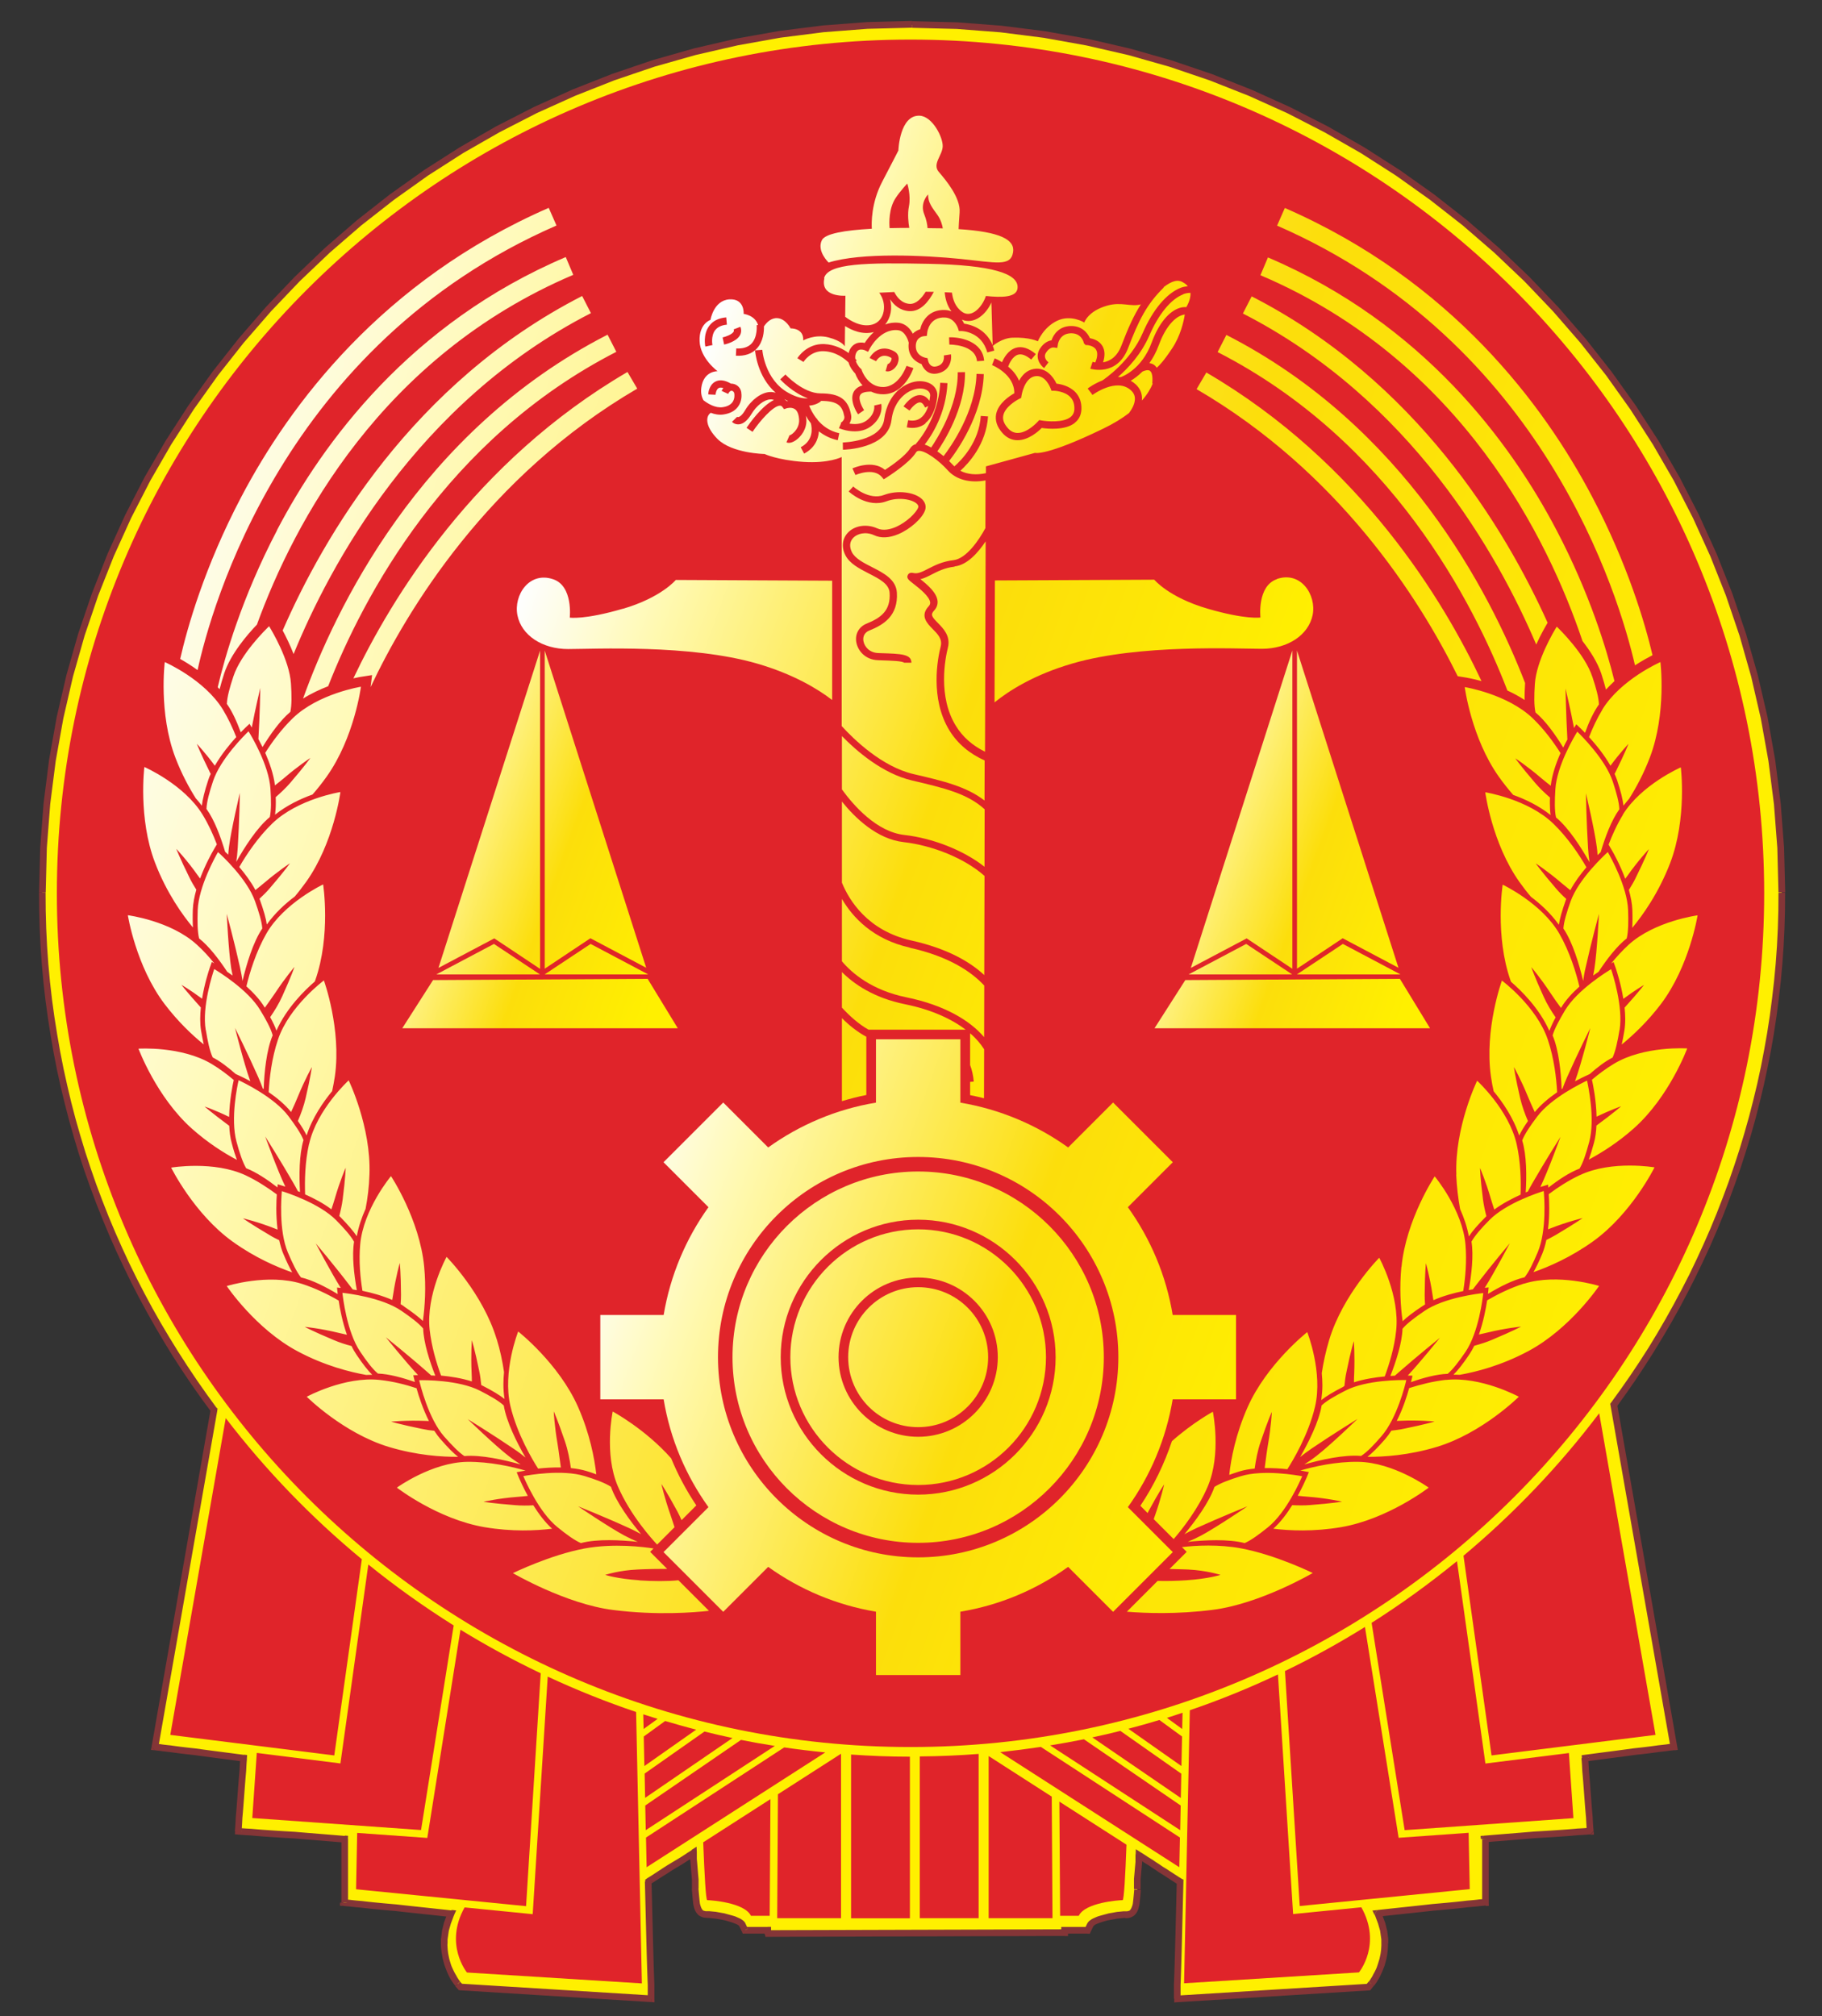
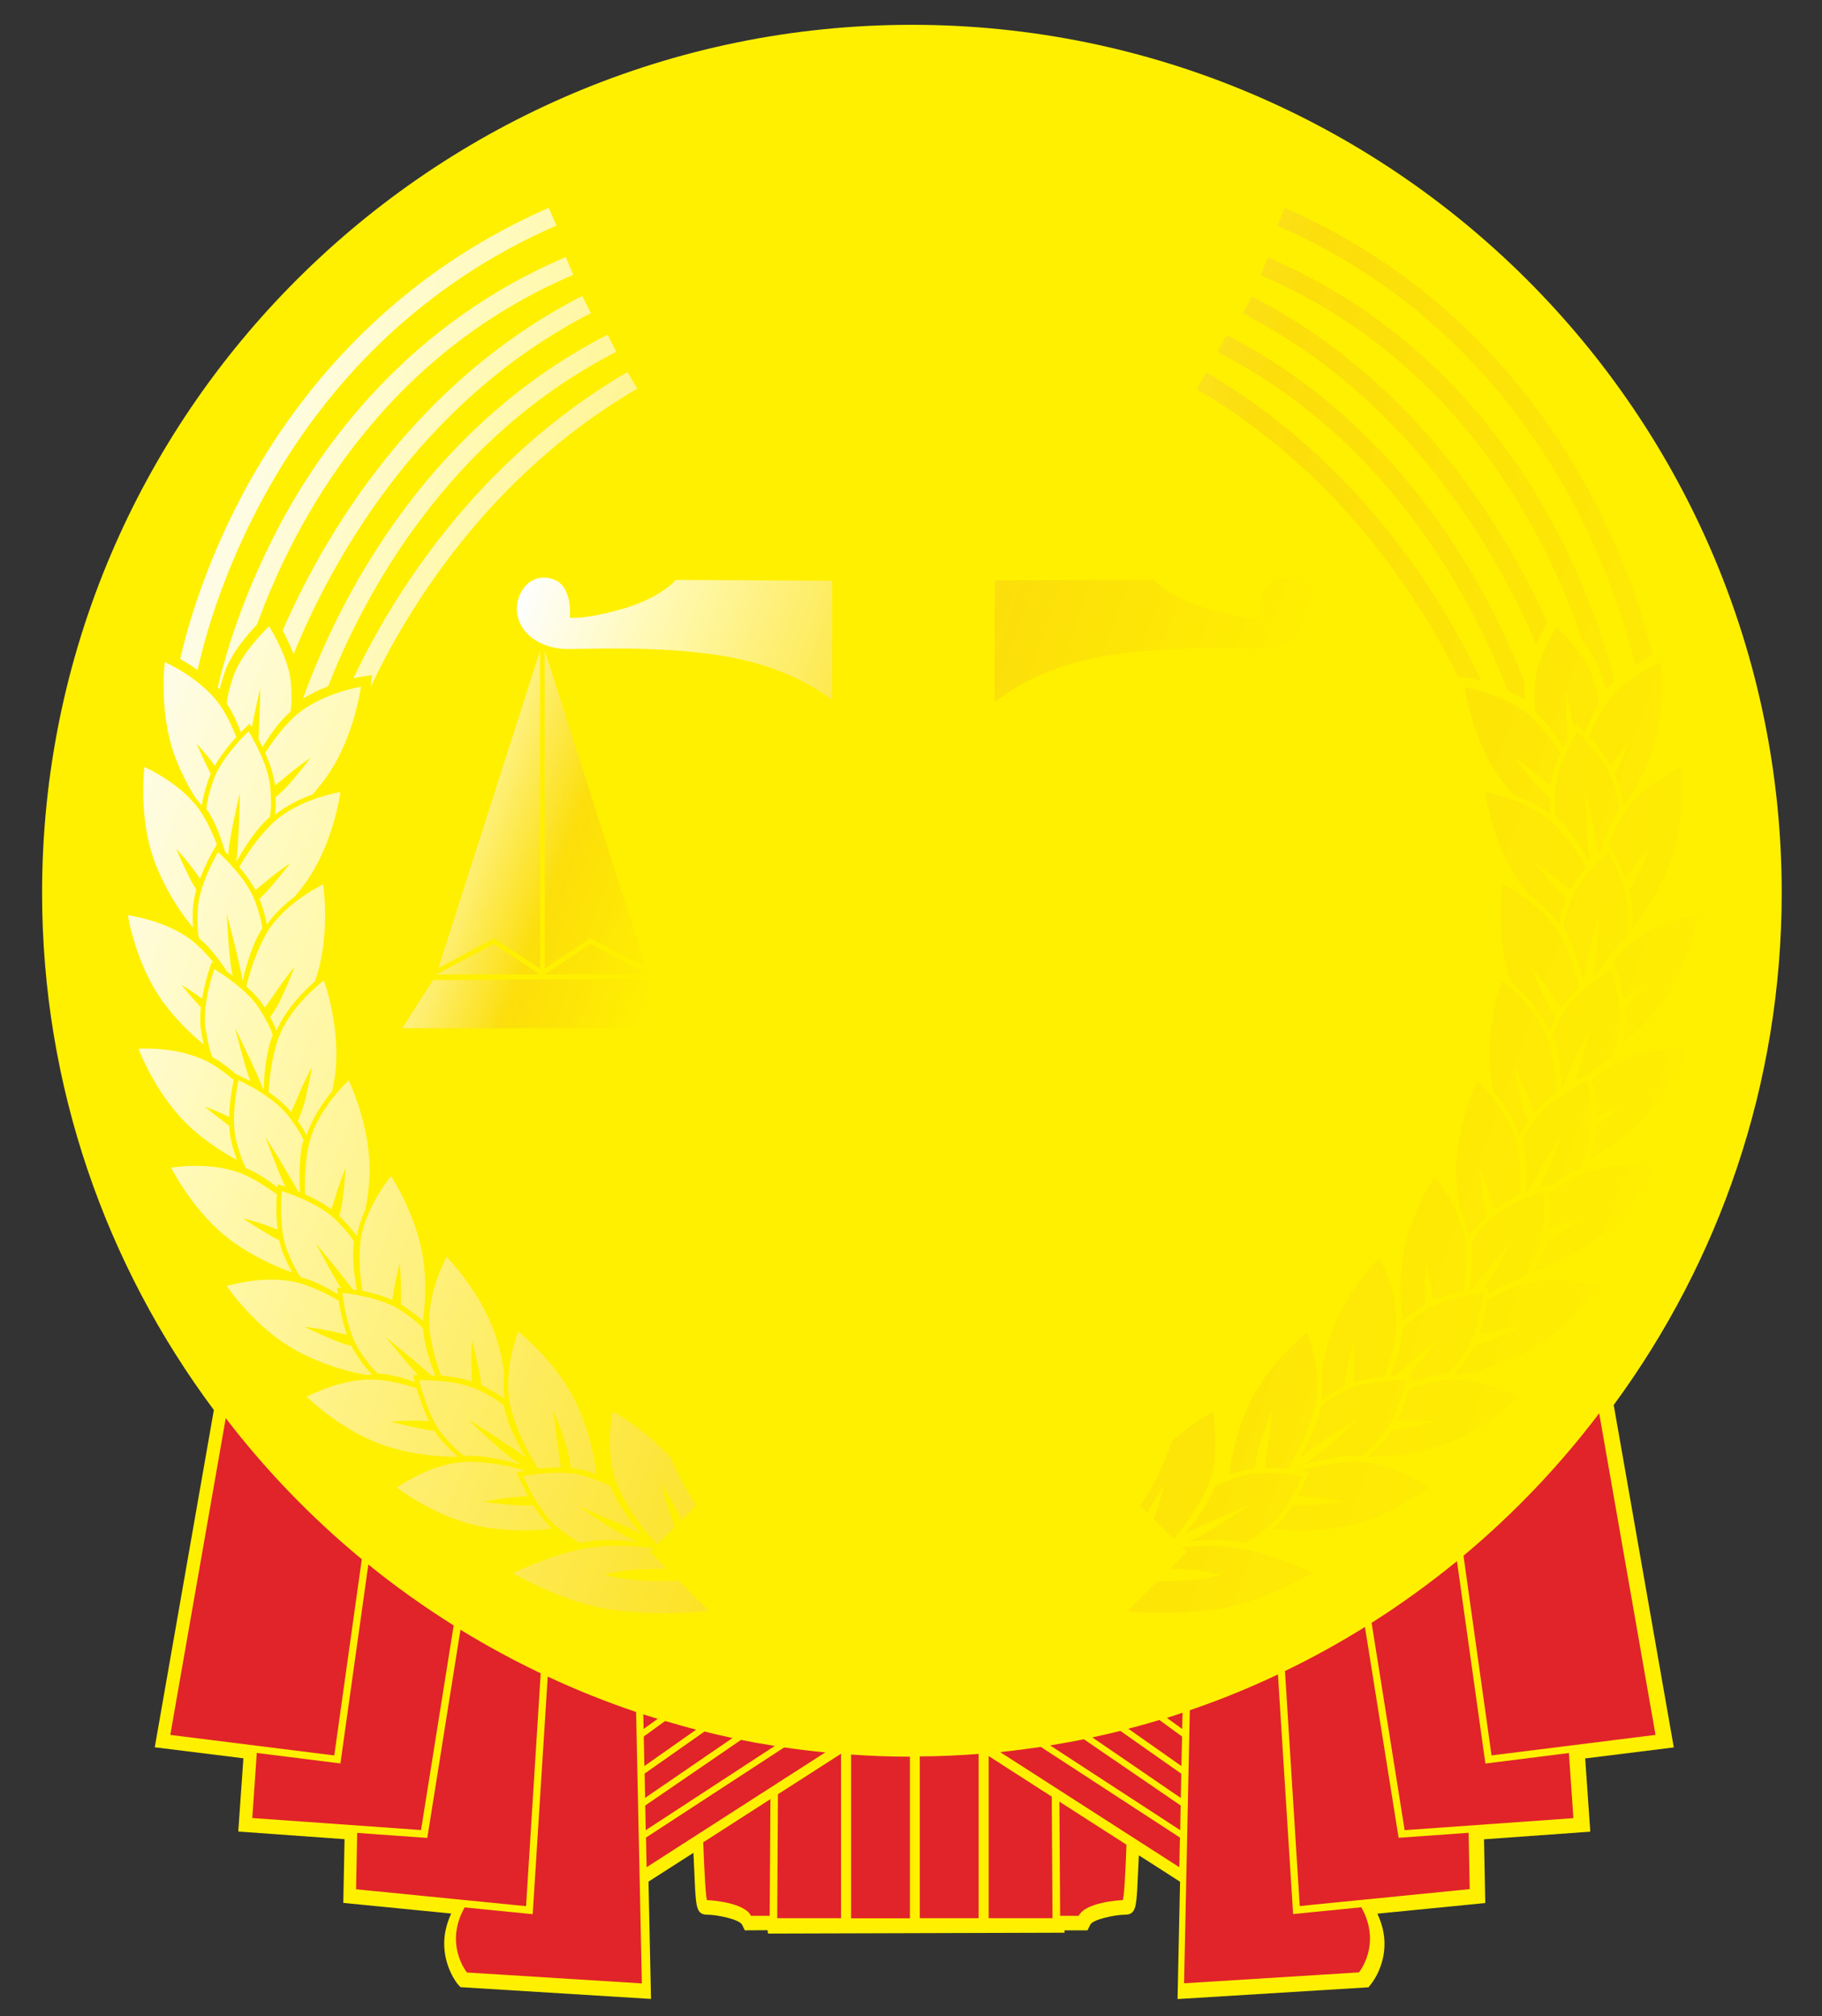
<svg xmlns="http://www.w3.org/2000/svg" xmlns:ns1="http://www.inkscape.org/namespaces/inkscape" xmlns:ns2="http://sodipodi.sourceforge.net/DTD/sodipodi-0.dtd" xmlns:xlink="http://www.w3.org/1999/xlink" xml:space="preserve" width="723" height="800" version="1.1" style="fill-rule:evenodd" viewBox="0 0 20404.667 22577.778" id="svg2" ns1:version="0.48.2 r9819" ns2:docname="法院.svg">
  <rect x="0" y="0" width="20404.667" height="22577.778" fill="#333333" stroke="none" />
  <ns2:namedview pagecolor="#ffffff" bordercolor="#666666" borderopacity="1" objecttolerance="10" gridtolerance="10" guidetolerance="10" ns1:pageopacity="0" ns1:pageshadow="2" ns1:window-width="1366" ns1:window-height="706" id="namedview47" showgrid="false" ns1:zoom="0.63429569" ns1:cx="372.04724" ns1:cy="589.24316" ns1:window-x="-8" ns1:window-y="-8" ns1:window-maximized="1" ns1:current-layer="svg2" />
  <defs id="defs4">
    <style type="text/css" id="style6">
   
    .fil0 {fill:#FFF000}
    .fil2 {fill:#E0242A}
    .fil1 {fill:#843537;fill-rule:nonzero}
    .fil7 {fill:url(#id0)}
    .fil3 {fill:url(#id1)}
    .fil4 {fill:url(#id2)}
    .fil5 {fill:url(#id3)}
    .fil6 {fill:url(#id4)}
    .fil8 {fill:url(#id5)}
   
  </style>
    <linearGradient id="id0" gradientUnits="userSpaceOnUse" x1="6446.12" y1="4417.33" x2="12209" y2="6514.84">
      <stop offset="0" style="stop-color:#FEFEFE" id="stop9" />
      <stop offset="0.18" style="stop-color:#FFF9B1" id="stop11" />
      <stop offset="0.588" style="stop-color:#FCDE0B" id="stop13" />
      <stop offset="1" style="stop-color:#FFF000" id="stop15" />
    </linearGradient>
    <linearGradient id="id1" gradientUnits="userSpaceOnUse" xlink:href="#id0" x1="2698.94" y1="5259.02" x2="15916.4" y2="10069.8">
  </linearGradient>
    <linearGradient id="id2" gradientUnits="userSpaceOnUse" xlink:href="#id0" x1="6660.45" y1="10241" x2="12043.4" y2="12200.3">
  </linearGradient>
    <linearGradient id="id3" gradientUnits="userSpaceOnUse" xlink:href="#id0" x1="5108.81" y1="6640.37" x2="7555.87" y2="7531.03">
  </linearGradient>
    <linearGradient id="id4" gradientUnits="userSpaceOnUse" xlink:href="#id0" x1="11118.7" y1="6640.37" x2="13565.7" y2="7531.03">
  </linearGradient>
    <linearGradient id="id5" gradientUnits="userSpaceOnUse" xlink:href="#id0" x1="7225.56" y1="4384.97" x2="11906.4" y2="6088.66">
  </linearGradient>
    <linearGradient ns1:collect="always" xlink:href="#id0" id="linearGradient3026" gradientUnits="userSpaceOnUse" x1="6446.12" y1="4417.33" x2="12209" y2="6514.84" />
  </defs>
  <g id="图层_x0020_1" transform="matrix(1.402,0,0,1.402,-2828.962,-533.887)">
    <g id="_597528304">
      <g id="g25">
        <path class="fil0" d="m 10704,15799 c 0,0 -155,0 -183,0 0,7 0,19 0,19 l -2368,7 c 0,0 -4,-19 -4,-27 -28,0 -182,1 -182,1 l -21,-44 c -21,-44 -200,-81 -282,-81 -81,0 -85,-69 -94,-208 0,0 -10,-218 -13,-286 -122,78 -353,226 -359,230 9,406 20,937 20,937 l -1522,-94 -21,-23 c -2,-2 -109,-131 -109,-325 0,-72 16,-153 56,-240 -386,-38 -862,-85 -862,-85 0,0 10,-480 10,-509 -379,-27 -849,-61 -849,-61 0,0 39,-556 41,-585 -313,-39 -708,-88 -708,-88 l 472,-2694 C 2865,10488 2354,9058 2354,7512 2354,3689 5471,579 9302,579 c 3831,0 6948,3110 6948,6933 0,1529 -499,2943 -1342,4091 l 480,2735 c 0,0 -395,49 -708,88 2,28 41,585 41,585 0,0 -470,34 -849,61 1,29 10,509 10,509 0,0 -476,47 -862,85 41,87 57,169 57,241 0,188 -101,313 -107,321 l -21,26 -1525,94 c 0,0 11,-532 20,-937 -6,-4 -225,-145 -329,-211 -3,67 -13,273 -13,273 -9,130 -13,201 -94,201 -82,0 -261,37 -282,81 l -21,44 z" id="path27" ns1:connector-curvature="0" style="fill:#fff000" />
-         <path id="1" class="fil1" d="m 10548,15799 -53,0 27,-27 3,0 4,0 4,0 5,0 5,0 6,0 6,0 7,0 7,0 7,0 8,0 8,0 8,0 8,0 8,0 8,0 8,0 8,0 8,0 7,0 7,0 7,0 6,0 6,0 5,0 5,0 4,0 4,0 3,0 2,0 1,0 0,0 0,53 0,0 -1,0 -2,0 -3,0 -4,0 -4,0 -5,0 -5,0 -6,0 -6,0 -7,0 -7,0 -7,0 -8,0 -8,0 -8,0 -8,0 -8,0 -8,0 -8,0 -8,0 -8,0 -7,0 -7,0 -7,0 -6,0 -6,0 -5,0 -5,0 -4,0 -4,0 -3,0 27,-27 z m -53,0 0,-27 27,0 -27,27 z m 27,46 0,-53 -27,27 0,0 0,0 0,0 0,0 0,0 0,0 0,-1 0,0 0,0 0,-1 0,-1 0,0 0,-1 0,-1 0,-1 0,-1 0,-1 0,-1 0,-1 0,-1 0,-1 0,-1 0,-1 0,-1 0,-1 0,-1 0,-1 0,-1 0,-1 0,-1 0,-1 0,-1 53,0 0,1 0,1 0,1 0,1 0,1 0,1 0,1 0,1 0,1 0,1 0,1 0,1 0,1 0,1 0,1 0,1 0,1 0,1 0,0 0,1 0,1 0,0 0,1 0,1 0,0 0,0 0,0 0,1 0,0 0,0 0,0 0,0 -27,27 z m 27,-27 0,27 -27,0 27,-27 z m -2395,-20 2368,-7 0,53 -2368,7 -26,-21 26,-32 z m 0,53 -22,0 -4,-22 26,21 z m -4,-27 0,-53 27,27 0,0 0,0 0,0 0,1 0,0 0,1 0,1 0,1 0,1 0,1 0,1 0,1 0,1 0,1 0,1 0,1 0,1 0,1 0,1 0,1 0,1 0,1 0,1 0,1 0,1 0,1 0,0 0,1 0,0 0,0 0,1 0,0 -52,10 0,-1 0,1 0,0 0,-1 0,0 0,-1 0,-1 0,-1 0,-1 0,-1 0,-1 0,-1 0,-1 0,-1 0,-1 0,-1 0,-1 0,-1 0,-1 0,-1 0,-1 0,-1 0,-1 0,-1 0,-1 0,-1 0,-1 0,-1 0,-1 0,-1 0,-2 0,-2 27,27 z m 0,-53 27,0 0,27 -27,-27 z m -206,39 48,-23 -24,-15 0,0 1,0 2,0 3,0 4,0 4,0 5,0 5,0 6,0 6,0 7,0 7,0 7,0 8,0 8,0 8,0 8,0 8,0 8,0 8,0 8,0 8,0 7,0 7,0 7,0 6,0 6,0 5,0 5,0 4,0 4,0 3,0 0,53 -3,0 -4,0 -4,0 -5,0 -5,0 -6,0 -6,0 -7,0 -7,0 -7,0 -8,0 -8,0 -8,0 -8,0 -8,0 -8,0 -8,0 -8,0 -8,0 -7,0 -7,0 -7,0 -6,0 -6,0 -5,0 -5,0 -4,0 -4,0 -3,0 -2,0 -1,0 0,0 -24,-15 z m 24,15 -17,0 -7,-15 24,15 z m 3,-83 21,44 -48,23 -21,-44 48,-23 0,0 z m -306,-43 0,-53 0,0 9,0 9,0 10,1 10,1 10,1 11,1 11,1 11,2 11,2 11,2 11,2 11,2 12,2 11,3 11,3 11,3 11,3 11,3 11,3 10,3 10,3 10,4 9,4 9,4 9,4 8,4 8,5 7,5 7,5 6,6 6,7 5,8 -48,23 0,0 -1,-1 -2,-2 -3,-3 -4,-3 -5,-3 -6,-3 -7,-3 -7,-3 -8,-3 -8,-3 -9,-3 -9,-3 -10,-3 -10,-3 -10,-3 -11,-3 -11,-3 -11,-2 -11,-2 -11,-2 -11,-2 -11,-2 -11,-2 -10,-1 -10,-1 -10,-1 -9,-1 -9,-1 -8,-1 -8,0 -7,0 0,0 z m 0,-53 0,0 0,0 0,0 z m -121,-180 53,-3 0,0 1,13 1,12 1,12 1,11 1,11 1,11 1,10 1,10 1,9 1,9 1,8 1,8 2,7 2,7 2,6 2,6 2,5 2,4 2,4 2,3 2,3 2,3 2,2 2,2 3,2 3,1 3,1 4,1 4,1 5,1 5,0 6,0 0,53 -9,0 -9,-1 -8,-1 -8,-2 -8,-3 -8,-3 -7,-4 -7,-4 -6,-5 -6,-6 -5,-6 -5,-6 -4,-7 -4,-7 -3,-7 -3,-8 -3,-8 -2,-8 -2,-8 -2,-9 -2,-9 -1,-9 -1,-10 -1,-10 -1,-10 -1,-11 -1,-11 -1,-11 -1,-12 -1,-12 -1,-12 -1,-13 0,0 z m 0,0 0,0 0,1 0,0 z m 28,-265 -29,-45 41,21 0,7 0,8 0,8 0,9 0,10 0,10 1,11 1,11 1,11 1,12 1,12 1,12 1,12 1,12 1,12 1,12 1,12 1,11 1,11 1,11 0,10 0,10 0,9 0,8 0,8 0,7 0,6 0,5 0,4 0,3 0,2 0,1 -53,3 0,-1 0,-2 0,-3 0,-4 0,-5 0,-6 0,-7 0,-8 0,-8 0,-9 0,-10 0,-10 -1,-11 -1,-11 -1,-11 -1,-12 -1,-12 -1,-12 -1,-12 -1,-12 -1,-12 -1,-12 -1,-12 -1,-11 -1,-11 -1,-11 0,-10 0,-10 0,-9 0,-8 0,-8 0,-7 41,21 z m -29,-45 39,-25 2,46 -41,-21 z m -318,252 -53,1 12,-23 1,-1 2,-2 4,-2 5,-3 6,-4 7,-4 8,-5 9,-6 10,-6 10,-7 11,-7 12,-8 12,-8 13,-8 13,-9 14,-9 14,-9 14,-9 15,-9 15,-9 15,-9 15,-9 15,-9 15,-9 15,-9 14,-9 14,-9 14,-9 13,-9 13,-8 12,-8 12,-8 29,45 -12,8 -12,8 -13,8 -13,9 -14,9 -14,9 -14,9 -14,9 -15,9 -15,9 -15,9 -15,9 -15,9 -14,9 -14,9 -14,9 -14,9 -13,8 -13,8 -12,8 -12,7 -11,7 -10,7 -10,6 -9,6 -8,5 -7,4 -6,4 -5,3 -4,2 -2,2 -1,1 12,-23 z m -53,1 0,-15 13,-8 -12,23 z m 45,963 3,-53 -28,27 0,-2 0,-5 0,-7 0,-10 0,-13 0,-15 0,-18 0,-20 0,-22 -1,-24 -1,-26 -1,-28 -1,-29 -1,-31 -1,-32 -1,-34 -1,-35 -1,-36 -1,-37 -1,-38 -1,-39 -1,-39 -1,-40 -1,-40 -1,-40 -1,-40 -1,-40 -1,-40 -1,-40 -1,-40 -1,-39 -1,-38 53,-1 1,38 1,39 1,40 1,40 1,40 1,40 1,40 1,40 1,40 1,40 1,39 1,39 1,38 1,37 1,36 1,35 1,34 1,32 1,31 1,29 1,28 1,26 1,24 0,22 0,20 0,18 0,15 0,13 0,10 0,7 0,5 0,2 -28,27 z m 28,-27 1,29 -29,-2 28,-27 z m -1548,-120 1522,94 -3,53 -1522,-94 -18,-9 21,-45 z m -3,53 -11,-1 -7,-8 18,9 z m 0,-68 21,23 -39,36 -21,-23 0,0 39,-36 z m -155,-307 53,0 0,0 0,17 1,17 1,16 2,16 2,16 3,15 3,15 3,14 4,14 4,13 4,13 4,12 5,12 5,11 5,11 5,10 5,10 5,9 5,9 5,8 4,8 4,7 4,6 4,6 3,5 3,4 3,4 2,3 2,2 1,2 1,1 0,-1 -39,36 -1,-2 -1,-2 -2,-2 -2,-3 -3,-4 -3,-4 -4,-5 -4,-6 -4,-6 -5,-7 -5,-8 -5,-8 -5,-9 -5,-10 -5,-10 -5,-11 -5,-11 -5,-12 -5,-13 -5,-13 -5,-14 -5,-14 -4,-15 -4,-15 -4,-16 -3,-16 -3,-17 -3,-17 -2,-18 -2,-18 -1,-19 0,-19 0,0 z m 81,-214 5,-53 22,38 -4,8 -3,8 -3,8 -3,8 -3,8 -3,8 -3,8 -3,8 -3,8 -2,7 -2,7 -2,7 -2,7 -2,7 -2,7 -2,7 -2,7 -1,7 -1,7 -1,7 -1,7 -1,7 -1,7 -1,7 -1,7 -1,7 -1,7 0,7 0,7 0,7 0,6 0,6 -53,0 0,-7 0,-7 0,-7 0,-7 0,-7 1,-7 1,-7 1,-8 1,-8 1,-8 1,-8 1,-8 1,-8 1,-8 2,-8 2,-8 2,-8 2,-8 2,-8 2,-8 2,-8 2,-8 3,-8 3,-8 3,-8 3,-8 3,-8 3,-8 3,-8 4,-8 4,-8 4,-8 22,38 z m 5,-53 37,4 -16,34 -22,-38 z m -891,-59 53,1 -24,-27 1,0 4,0 7,1 9,1 12,1 14,1 16,2 18,2 20,2 22,2 24,2 25,3 27,3 28,3 30,3 31,3 32,3 33,3 34,3 35,3 35,4 36,4 37,4 37,4 37,4 37,4 38,4 37,4 37,4 37,4 37,4 36,4 -5,53 -36,-4 -37,-4 -37,-4 -37,-4 -37,-4 -38,-4 -37,-4 -37,-4 -37,-4 -37,-4 -36,-4 -35,-4 -35,-3 -34,-3 -33,-3 -32,-3 -31,-3 -30,-3 -28,-3 -27,-3 -25,-3 -24,-2 -22,-2 -20,-2 -18,-2 -16,-2 -14,-1 -11,-1 -9,-1 -7,-1 -4,0 -1,0 -24,-27 z m 24,27 -25,-2 1,-25 24,27 z m 11,-509 4,-53 25,27 0,4 0,6 0,9 0,11 0,13 0,15 0,16 0,18 0,19 0,20 0,21 0,22 0,22 0,23 0,23 0,23 0,23 0,23 0,22 0,22 0,21 0,20 0,19 0,18 0,16 0,15 0,13 0,11 0,9 0,6 0,4 0,1 -53,-1 0,-1 0,-4 0,-7 0,-9 0,-11 0,-13 0,-15 0,-16 0,-18 0,-19 0,-20 0,-21 0,-22 0,-22 0,-23 0,-23 0,-23 0,-23 0,-23 0,-22 0,-22 0,-21 0,-20 0,-19 0,-18 0,-16 0,-15 0,-13 0,-11 0,-9 0,-6 0,-4 25,27 z m 4,-53 25,2 -1,25 -25,-27 z m -877,-36 53,4 -25,-28 1,0 4,0 7,0 9,1 11,1 14,1 16,1 18,1 20,1 22,2 23,2 25,2 26,2 28,2 29,2 30,2 31,2 32,2 33,2 34,2 35,2 35,3 36,3 36,3 37,3 37,3 37,3 37,3 37,3 37,3 36,3 36,3 -4,53 -36,-3 -36,-3 -37,-3 -37,-3 -37,-3 -37,-3 -37,-3 -37,-3 -36,-3 -36,-3 -35,-3 -35,-2 -34,-2 -33,-2 -32,-2 -31,-2 -30,-2 -29,-2 -28,-2 -26,-2 -25,-2 -23,-2 -22,-2 -20,-1 -18,-1 -16,-1 -14,-1 -11,-1 -9,-1 -7,0 -4,0 -1,0 -25,-28 z m 25,28 -27,-2 2,-27 25,28 z m 39,-585 7,-53 23,28 0,4 0,7 -1,10 -1,12 -1,15 -1,17 -1,19 -1,20 -2,22 -2,23 -2,24 -2,25 -2,26 -2,26 -2,27 -2,27 -2,27 -2,26 -2,26 -2,25 -2,24 -2,23 -2,22 -1,21 -1,19 -1,17 -1,15 -1,13 -1,10 -1,8 0,5 0,2 -53,-4 0,-2 0,-5 1,-8 1,-10 1,-13 1,-15 1,-17 1,-19 1,-21 2,-22 2,-23 2,-24 2,-25 2,-26 2,-26 2,-27 2,-27 2,-27 2,-26 2,-26 2,-25 2,-24 2,-23 2,-22 1,-20 1,-19 1,-17 1,-15 1,-12 1,-10 0,-7 0,-4 23,28 z m 7,-53 25,3 -2,25 -23,-28 z m -738,-66 53,9 -23,-31 1,0 3,0 6,1 8,1 10,1 11,1 13,2 15,2 17,2 18,2 20,2 21,3 22,3 23,3 24,3 25,3 26,3 27,3 28,3 29,4 29,4 30,4 30,4 30,4 31,4 31,4 31,4 31,4 31,4 30,4 30,4 30,4 -7,53 -30,-4 -30,-4 -30,-4 -31,-4 -31,-4 -31,-4 -31,-4 -31,-4 -30,-4 -30,-4 -30,-4 -29,-4 -29,-4 -28,-3 -27,-3 -26,-3 -25,-3 -24,-3 -23,-3 -22,-3 -21,-3 -19,-2 -18,-2 -17,-2 -15,-2 -13,-2 -11,-1 -10,-1 -8,-1 -6,-1 -3,0 -1,0 -23,-31 z m 23,31 -28,-3 5,-28 23,31 z m 502,-2716 -472,2694 -53,-9 472,-2694 48,-11 5,21 z m -5,-21 7,9 -2,11 -5,-21 z m -1420,-4115 53,0 0,0 1,144 4,143 7,143 10,142 13,141 16,140 19,139 22,139 24,138 27,137 30,136 32,135 35,134 38,133 40,132 43,130 45,129 48,128 50,127 53,126 55,124 57,123 60,122 62,120 64,119 67,118 69,116 71,115 73,113 75,112 77,110 79,109 -43,32 -80,-109 -78,-111 -76,-113 -74,-114 -71,-116 -69,-117 -67,-119 -65,-120 -62,-121 -60,-123 -58,-124 -55,-125 -53,-127 -51,-128 -48,-129 -46,-130 -43,-131 -40,-133 -38,-134 -35,-135 -33,-136 -30,-137 -27,-138 -24,-139 -22,-140 -19,-140 -16,-141 -13,-142 -10,-143 -7,-144 -4,-145 -1,-145 0,0 z m 6974,-6960 0,53 0,0 -356,9 -351,27 -346,44 -340,61 -335,77 -328,93 -321,109 -314,124 -306,138 -298,153 -290,166 -281,180 -271,193 -262,205 -251,217 -241,229 -229,240 -218,251 -206,261 -193,271 -180,280 -167,289 -153,298 -139,306 -124,313 -109,321 -93,327 -77,334 -61,340 -44,345 -27,350 -9,355 -53,0 9,-358 27,-353 44,-348 61,-342 78,-336 94,-330 110,-323 125,-316 140,-308 154,-300 168,-291 182,-282 195,-273 207,-263 219,-253 231,-242 242,-231 253,-219 264,-207 273,-194 283,-181 292,-168 301,-154 309,-140 317,-125 324,-110 331,-94 337,-78 343,-61 349,-44 354,-27 358,-9 0,0 z m 6974,6960 -53,0 0,0 -9,-355 -27,-350 -44,-345 -61,-340 -77,-334 -93,-327 -109,-321 -124,-313 -139,-306 -153,-298 -167,-289 -180,-280 -193,-271 -206,-261 -218,-251 -229,-240 -241,-229 -251,-217 -262,-205 -271,-193 -281,-180 -290,-166 -298,-153 -306,-138 -314,-124 -321,-109 -328,-93 -335,-77 -340,-61 -346,-44 -351,-27 -356,-9 0,-53 358,9 354,27 349,44 343,61 337,78 331,94 324,110 317,125 309,140 301,154 292,168 283,181 273,194 264,207 253,219 242,231 231,242 219,253 207,263 195,273 182,282 168,291 154,300 140,308 125,316 110,323 94,330 78,336 61,342 44,348 27,353 9,358 0,0 z m -1342,4086 -53,9 5,-20 78,-108 76,-109 74,-111 72,-112 69,-114 67,-115 65,-117 63,-118 61,-119 58,-121 56,-122 54,-123 51,-124 49,-126 47,-127 44,-128 42,-129 39,-130 37,-131 34,-132 32,-133 29,-134 26,-135 24,-136 21,-137 18,-138 16,-139 13,-139 10,-140 7,-141 4,-142 1,-142 53,0 -1,144 -4,143 -7,142 -10,141 -13,141 -16,140 -18,139 -21,138 -24,137 -27,136 -29,135 -32,134 -34,133 -37,132 -40,131 -42,130 -45,129 -47,128 -49,127 -52,125 -54,124 -57,123 -59,122 -61,120 -63,119 -66,118 -68,116 -70,115 -72,113 -74,112 -76,110 -78,109 5,-20 z m -53,9 -2,-11 7,-9 -5,20 z m 480,2735 -480,-2735 53,-9 480,2735 -23,31 -30,-22 z m 53,-9 5,28 -28,3 23,-31 z m -708,91 -53,4 23,-28 30,-4 30,-4 30,-4 30,-4 31,-4 31,-4 31,-4 31,-4 30,-4 30,-4 30,-4 29,-4 29,-4 28,-3 27,-3 26,-3 25,-3 24,-3 23,-3 22,-3 21,-3 20,-2 18,-2 17,-2 15,-2 13,-2 11,-1 10,-1 8,-1 6,-1 3,0 1,0 7,53 -1,0 -3,0 -6,1 -8,1 -10,1 -11,1 -13,2 -15,2 -17,2 -18,2 -19,2 -21,3 -22,3 -23,3 -24,3 -25,3 -26,3 -27,3 -28,3 -29,4 -29,4 -30,4 -30,4 -30,4 -31,4 -31,4 -31,4 -31,4 -30,4 -30,4 -30,4 -30,4 23,-28 z m -53,4 -2,-25 25,-3 -23,28 z m 69,610 -4,-53 -25,28 0,-2 0,-5 -1,-8 -1,-10 -1,-13 -1,-15 -1,-17 -1,-19 -1,-21 -2,-22 -2,-23 -2,-24 -2,-25 -2,-26 -2,-26 -2,-27 -2,-27 -2,-27 -2,-26 -2,-26 -2,-25 -2,-24 -2,-23 -2,-22 -1,-20 -1,-19 -1,-17 -1,-15 -1,-12 -1,-10 0,-7 0,-4 53,-4 0,4 0,7 1,10 1,12 1,15 1,17 1,19 1,20 2,22 2,23 2,24 2,25 2,26 2,26 2,27 2,27 2,27 2,26 2,26 2,25 2,24 2,23 2,22 1,21 1,19 1,17 1,15 1,13 1,10 1,8 0,5 0,2 -25,28 z m 25,-28 2,27 -27,2 25,-28 z m -849,62 -53,1 25,-27 36,-3 36,-3 37,-3 37,-3 37,-3 37,-3 37,-3 37,-3 36,-3 36,-3 35,-3 35,-2 34,-2 33,-2 32,-2 31,-2 30,-2 29,-2 28,-2 26,-2 25,-2 23,-2 22,-2 20,-1 18,-1 16,-1 14,-1 11,-1 9,-1 7,0 4,0 1,0 4,53 -1,0 -4,0 -7,0 -9,1 -11,1 -14,1 -16,1 -18,1 -20,1 -22,2 -23,2 -25,2 -26,2 -28,2 -29,2 -30,2 -31,2 -32,2 -33,2 -34,2 -35,2 -35,3 -36,3 -36,3 -37,3 -37,3 -37,3 -37,3 -37,3 -37,3 -36,3 -36,3 25,-27 z m -53,1 -1,-25 25,-2 -25,27 z m 40,535 -5,-53 -24,27 0,-1 0,-4 0,-6 0,-9 0,-11 0,-13 0,-15 0,-16 0,-18 0,-19 0,-20 0,-21 0,-22 0,-22 0,-23 0,-23 0,-23 0,-23 0,-23 0,-22 0,-22 0,-21 0,-20 0,-19 0,-18 0,-16 0,-15 0,-13 0,-11 0,-9 0,-6 0,-4 53,-1 0,4 0,6 0,9 0,11 0,13 0,15 0,16 0,18 0,19 0,20 0,21 0,22 0,22 0,23 0,23 0,23 0,23 0,23 0,22 0,22 0,21 0,20 0,19 0,18 0,16 0,15 0,13 0,11 0,9 0,7 0,4 0,1 -24,27 z m 24,-27 1,25 -25,2 24,-27 z m -864,75 -49,22 22,-38 36,-4 37,-4 37,-4 37,-4 37,-4 38,-4 37,-4 37,-4 37,-4 37,-4 36,-4 35,-4 35,-3 34,-3 33,-3 32,-3 31,-3 30,-3 28,-3 27,-3 25,-3 24,-2 22,-2 20,-2 18,-2 16,-2 14,-1 12,-1 9,-1 7,-1 4,0 1,0 5,53 -1,0 -4,0 -7,1 -9,1 -11,1 -14,1 -16,2 -18,2 -20,2 -22,2 -24,2 -25,3 -27,3 -28,3 -30,3 -31,3 -32,3 -33,3 -34,3 -35,3 -35,4 -36,4 -37,4 -37,4 -37,4 -37,4 -38,4 -37,4 -37,4 -37,4 -37,4 -36,4 22,-38 z m -49,22 -16,-34 37,-4 -22,38 z m 108,230 -53,0 0,0 0,-6 0,-6 0,-7 0,-7 0,-7 -1,-7 -1,-7 -1,-7 -1,-7 -1,-7 -1,-7 -1,-7 -1,-7 -1,-7 -1,-7 -2,-7 -2,-7 -2,-7 -2,-7 -2,-7 -2,-7 -2,-7 -2,-7 -3,-8 -3,-8 -3,-8 -3,-8 -3,-8 -3,-8 -3,-8 -3,-8 -4,-8 49,-22 4,8 4,8 4,8 3,8 3,8 3,8 3,8 3,8 3,8 3,8 3,8 2,8 2,8 2,8 2,8 2,8 2,8 2,8 2,8 1,8 1,8 1,8 1,8 1,8 1,8 1,7 1,7 0,7 0,7 0,7 0,7 0,7 0,0 z m -113,338 -41,-34 0,0 1,-1 1,-1 2,-2 2,-3 2,-3 3,-4 3,-5 3,-5 4,-6 4,-6 4,-7 4,-8 4,-8 5,-9 5,-9 5,-10 5,-10 5,-11 4,-11 4,-12 4,-12 4,-13 4,-13 4,-13 3,-14 3,-14 3,-15 2,-15 2,-15 1,-16 1,-16 0,-17 53,0 0,18 -1,18 -1,18 -2,17 -2,17 -3,16 -3,16 -4,15 -4,15 -4,14 -4,14 -5,13 -5,13 -5,12 -5,12 -5,11 -5,11 -5,10 -5,10 -5,9 -5,8 -5,8 -4,7 -4,7 -4,6 -4,5 -3,5 -3,4 -3,3 -2,3 -2,2 -1,1 0,0 z m -63,-8 21,-26 41,34 -21,26 -19,10 -22,-44 z m 41,34 -7,9 -12,1 19,-10 z m -1547,51 1525,-94 3,53 -1525,94 -28,-27 25,-26 z m 3,53 -29,2 1,-29 28,27 z m 4,-941 29,-45 12,23 -1,38 -1,39 -1,39 -1,40 -1,40 -1,40 -1,40 -1,40 -1,40 -1,40 -1,39 -1,39 -1,38 -1,37 -1,36 -1,35 -1,34 -1,32 -1,31 -1,30 -1,28 -1,26 -1,24 0,22 0,20 0,18 0,15 0,13 0,10 0,7 0,5 0,2 -53,-1 0,-2 0,-5 0,-7 0,-10 0,-13 0,-15 0,-18 0,-20 0,-22 1,-24 1,-26 1,-28 1,-30 1,-31 1,-32 1,-34 1,-35 1,-36 1,-37 1,-38 1,-39 1,-39 1,-40 1,-40 1,-40 1,-40 1,-40 1,-40 1,-40 1,-39 1,-39 1,-38 12,23 z m 29,-45 13,8 0,15 -12,-23 z m -317,-187 -53,-3 41,-21 10,6 11,7 11,7 12,8 12,8 13,8 13,8 13,8 13,9 13,9 14,9 14,9 13,9 13,9 13,8 13,8 13,8 12,8 12,8 11,7 11,7 10,7 10,6 9,6 8,5 7,5 7,4 6,4 5,3 3,2 2,2 1,1 -29,45 -1,-1 -2,-2 -4,-2 -5,-3 -6,-4 -7,-4 -7,-5 -8,-5 -9,-6 -10,-6 -10,-7 -11,-7 -11,-7 -12,-8 -12,-8 -13,-8 -13,-8 -13,-8 -13,-9 -13,-9 -14,-9 -14,-9 -13,-9 -13,-9 -13,-8 -13,-8 -13,-8 -12,-8 -12,-8 -11,-7 -11,-7 -10,-6 41,-21 z m -53,-3 2,-46 39,25 -41,21 z m 40,276 -53,-4 0,0 0,-1 0,-2 0,-3 0,-4 0,-5 0,-6 0,-7 0,-7 0,-8 0,-9 0,-9 0,-10 0,-10 1,-11 1,-11 1,-11 1,-11 1,-11 1,-12 1,-12 1,-11 1,-11 1,-11 1,-11 1,-11 0,-10 0,-10 0,-9 0,-9 0,-8 0,-7 0,-7 53,3 0,7 0,7 0,8 0,9 0,9 0,10 0,10 -1,11 -1,11 -1,11 -1,11 -1,11 -1,12 -1,12 -1,11 -1,11 -1,11 -1,11 -1,11 0,10 0,10 0,9 0,9 0,8 0,7 0,7 0,6 0,5 0,4 0,3 0,2 0,1 0,0 z m 0,0 0,0 0,0 0,-1 z m -120,227 0,-53 0,0 6,0 5,0 5,-1 4,-1 4,-1 3,-1 3,-1 3,-2 2,-2 2,-2 2,-3 2,-3 2,-3 2,-4 2,-4 2,-5 2,-5 2,-6 2,-6 2,-7 1,-7 1,-8 1,-8 1,-9 1,-9 1,-10 1,-10 1,-10 1,-11 1,-11 1,-12 1,-12 53,4 -1,12 -1,12 -1,11 -1,11 -1,11 -1,10 -1,10 -1,10 -1,10 -1,9 -1,9 -2,9 -2,8 -2,8 -2,8 -3,8 -3,7 -3,7 -4,7 -4,7 -5,6 -5,6 -6,6 -6,5 -7,4 -7,4 -8,3 -8,3 -8,2 -8,1 -9,1 -9,0 0,0 z m 0,-53 0,0 0,0 0,0 z m -258,120 -48,-23 0,0 5,-8 6,-7 6,-6 7,-5 7,-5 8,-5 8,-4 9,-4 9,-4 9,-4 10,-4 10,-3 10,-3 11,-3 11,-3 11,-3 11,-3 11,-3 11,-3 11,-2 12,-2 11,-2 11,-2 11,-2 11,-2 11,-1 11,-1 10,-1 10,-1 10,-1 9,0 9,0 0,53 -7,0 -8,0 -8,1 -9,1 -9,1 -10,1 -10,1 -10,1 -10,2 -11,2 -11,2 -11,2 -11,2 -11,2 -11,2 -11,3 -10,3 -10,3 -10,3 -9,3 -9,3 -8,3 -8,3 -7,3 -7,3 -6,3 -5,3 -4,3 -3,3 -2,2 -1,1 0,0 0,0 z m -48,-23 0,0 1,-3 -1,3 z m -21,44 21,-44 48,23 -21,44 -24,15 -24,-38 z m 48,23 -7,15 -17,0 24,-15 z" ns1:connector-curvature="0" style="fill:#843537;fill-rule:nonzero" />
      </g>
      <path class="fil2" d="m 4908,12835 c -403,-333 -768,-711 -1087,-1127 l -443,2530 1310,164 220,-1567 z m 2736,1377 -477,335 4,194 698,-478 c -75,-16 -150,-33 -225,-52 z m 293,66 -765,524 4,197 1031,-673 c -91,-14 -181,-30 -270,-48 z m -271,1280 c 30,0 300,19 350,125 l 150,0 6,-932 -537,345 c 10,258 21,462 32,462 z m 566,-846 -6,990 510,0 0,-1313 c 0,0 -1,0 -1,0 l -503,323 z m 50,-374 -1104,720 5,237 1427,-917 c -110,-11 -219,-24 -328,-40 z m 534,1365 470,0 0,-1291 c -158,0 -314,-6 -470,-17 l 0,1307 z M 6337,13746 c -220,-105 -434,-221 -641,-348 l -265,1663 -560,-40 -9,450 1358,135 117,-1860 z m 56,26 -120,1898 -544,-54 c -166,296 19,520 19,520 l 1397,87 -46,-2168 c -241,-81 -477,-176 -705,-282 z m 938,355 -171,124 5,236 414,-291 c -83,-21 -166,-45 -248,-69 z m -175,-54 3,118 112,-81 c -38,-12 -76,-24 -114,-36 z m -1514,-709 c -237,-149 -465,-311 -682,-487 l -223,1589 -668,-84 -36,520 1348,96 261,-1635 z m 3723,2338 470,0 0,-1312 c -155,12 -312,19 -470,20 l 0,1292 z m 2096,-1512 3,-129 c -42,14 -83,28 -125,41 l 122,89 z m 1729,870 -269,-1684 c -206,128 -419,246 -639,352 l 118,1877 1358,-135 -9,-450 -560,40 z m -2159,-871 424,298 5,-236 -181,-132 c -82,25 -164,48 -248,70 z m 4211,49 -450,-2569 c -317,419 -681,801 -1084,1138 l 224,1595 1310,-164 z m -1359,228 -227,-1616 c -217,177 -444,342 -682,493 l 264,1656 1348,-96 -36,-520 -668,84 z m -1536,1203 -121,-1914 c -228,108 -463,204 -704,286 l -46,2181 1397,-87 c 0,0 185,-224 19,-520 l -544,54 z m -2432,-1261 0,1294 510,0 -6,-971 -504,-324 z m 570,1275 150,0 c 50,-106 320,-125 350,-125 11,0 22,-195 31,-443 l -536,-344 6,913 z m -479,-1308 1432,920 5,-237 -1111,-724 c -108,16 -217,30 -326,42 z m 737,-117 707,484 4,-194 -487,-342 c -74,19 -149,36 -224,52 z m -337,64 1039,677 4,-197 -773,-529 c -89,18 -179,34 -270,49 z" id="path30" ns1:connector-curvature="0" style="fill:#e0242a" />
-       <path class="fil2" d="m 16110,7516 c 0,3766 -3053,6819 -6819,6819 -3766,0 -6819,-3053 -6819,-6819 0,-3766 3053,-6819 6819,-6819 3766,0 6819,3053 6819,6819 z" id="path32" ns1:connector-curvature="0" style="fill:#e0242a" />
      <g id="_597528464">
        <path class="fil3" d="m 14982,6888 c -48,78 -85,161 -115,239 l 24,41 c 16,27 68,120 109,232 6,-9 13,-17 19,-26 85,-121 170,-211 170,-211 0,0 -26,69 -106,231 -16,33 -35,65 -54,95 15,54 26,109 28,160 1,28 1,54 1,78 0,24 -1,45 -2,65 81,-97 210,-276 303,-518 136,-356 85,-764 85,-764 0,0 -316,138 -464,379 z m -164,-840 c -44,72 -79,148 -107,220 52,57 120,139 171,229 75,-102 144,-175 144,-175 0,0 -26,69 -106,231 -2,3 -3,6 -5,9 7,17 14,33 20,50 30,90 45,154 51,204 14,-19 30,-37 45,-55 57,-90 116,-200 165,-328 136,-356 85,-764 85,-764 0,0 -316,138 -464,379 z m 260,-353 c 59,-38 109,-65 140,-81 -60,-255 -198,-726 -482,-1265 -385,-732 -1124,-1726 -2455,-2307 l -62,141 c 2129,929 2731,2957 2859,3512 z m -123,2913 c 30,-188 -56,-450 -68,-486 l 0,0 c 0,0 0,0 0,0 0,0 0,0 0,0 l 0,0 c -33,20 -268,164 -367,327 -47,79 -85,149 -100,202 50,118 67,296 72,429 2,-1 4,-3 7,-4 9,-26 21,-55 36,-90 84,-189 186,-394 186,-394 0,0 -72,288 -121,422 -1,1 -1,3 -2,4 37,-20 66,-34 79,-40 l 39,-18 c 60,-53 123,-102 183,-132 23,-50 40,-128 55,-219 z m -1743,1891 c -16,167 -7,317 10,435 34,-33 82,-70 151,-116 9,-6 18,-12 28,-18 -2,-25 -3,-50 -3,-75 1,-181 10,-254 10,-254 0,0 31,107 53,253 2,14 4,28 7,42 78,-35 165,-58 238,-73 17,-105 29,-238 18,-370 -24,-282 -246,-546 -246,-546 0,0 -228,343 -265,722 z m 1445,-5000 c 60,77 121,170 152,263 16,50 28,91 37,127 22,-24 45,-46 68,-68 -62,-252 -197,-698 -461,-1202 -368,-704 -1068,-1654 -2307,-2182 l -60,142 c 1615,688 2304,2124 2572,2920 z m -1007,4264 c 4,100 16,192 31,275 30,67 56,141 70,219 27,-42 70,-92 137,-159 1,-1 2,-2 3,-3 -11,-42 -21,-87 -27,-132 -23,-179 -24,-253 -24,-253 0,0 45,102 86,244 9,29 18,59 28,88 65,-48 142,-88 210,-119 4,-110 1,-259 -31,-402 -62,-276 -316,-508 -316,-508 0,0 -180,370 -166,751 z m 735,105 c 80,-63 170,-123 250,-153 29,-48 53,-123 77,-212 50,-183 -9,-454 -17,-491 l 0,0 c 0,0 0,0 0,0 0,0 0,0 0,0 l 0,0 c -34,16 -284,135 -398,287 -55,73 -100,139 -120,191 36,117 36,285 28,415 6,-2 11,-5 17,-7 10,-19 21,-40 35,-64 103,-179 226,-373 226,-373 0,0 -98,270 -161,401 6,-2 12,-4 16,-5 l 46,-14 2,25 z M 3608,7876 c 80,63 160,169 225,267 13,9 28,19 43,30 -4,-18 -7,-37 -11,-56 -22,-141 -36,-437 -36,-437 0,0 60,221 105,423 10,46 17,83 21,113 31,-130 84,-310 158,-419 -4,-55 -27,-131 -58,-218 -64,-179 -267,-367 -296,-392 l 0,0 c 0,0 0,0 0,0 0,0 0,0 0,0 l 0,0 c -19,33 -155,274 -162,464 -3,92 -2,171 11,225 z M 14289,5529 c 36,-80 74,-145 91,-174 -338,-750 -1049,-1934 -2364,-2607 l -70,137 c 1344,688 2038,1927 2343,2644 z m -8829,5838 c 11,0 23,1 35,2 -46,-117 -93,-263 -97,-377 -36,-43 -99,-90 -175,-142 -157,-107 -432,-139 -470,-143 l 0,0 c 0,0 0,0 0,0 0,0 0,0 0,0 l 0,0 c 4,38 36,313 142,470 51,76 99,140 142,175 88,3 196,33 295,67 -1,-2 -1,-5 -2,-7 l -11,-47 38,-1 c -103,-110 -257,-302 -257,-302 0,0 179,143 334,280 9,8 18,16 26,23 z M 3662,8608 c 15,91 31,168 55,219 60,30 123,79 183,132 l 39,18 c 13,6 42,20 79,40 -1,-1 -1,-3 -2,-4 -49,-134 -121,-422 -121,-422 0,0 102,205 186,394 15,35 27,64 36,90 2,1 4,3 7,4 5,-133 22,-311 72,-429 -15,-54 -52,-124 -100,-202 -98,-163 -334,-307 -367,-327 l 0,0 c 0,0 0,0 0,0 0,0 0,0 0,0 l 0,0 c -12,36 -99,299 -68,486 z m 10000,-2826 68,11 c 5,1 53,9 122,28 -297,-632 -961,-1743 -2198,-2465 l -78,133 c 1138,664 1777,1668 2086,2293 z m -7448,6238 c -67,-116 -151,-283 -172,-413 -41,-38 -110,-77 -192,-119 -169,-86 -446,-84 -484,-83 l 0,0 c 0,0 0,0 0,0 0,0 0,0 0,0 l 0,0 c 9,37 74,306 199,449 61,69 116,126 162,157 134,-12 320,31 450,67 -30,-19 -63,-41 -97,-68 -112,-87 -326,-294 -326,-294 0,0 195,120 366,236 39,26 69,49 93,69 z m 924,614 c -85,-103 -197,-253 -240,-378 -47,-30 -121,-58 -209,-85 -182,-56 -454,-7 -491,0 l 0,0 c 0,0 0,0 0,0 0,0 0,0 0,0 l 0,0 c 15,35 125,289 273,408 71,58 136,105 187,127 130,-35 321,-24 455,-10 -33,-13 -69,-30 -107,-50 -125,-67 -371,-234 -371,-234 0,0 213,85 401,171 43,19 76,37 103,52 z M 4835,10680 c 10,2 22,4 33,6 -22,-124 -40,-275 -22,-387 -27,-49 -80,-108 -144,-173 -134,-135 -397,-220 -433,-231 l 0,0 c 0,0 0,0 0,0 0,0 0,0 0,0 l 0,0 c -3,38 -26,314 48,489 36,85 70,156 105,200 91,21 198,76 293,133 0,-1 0,-3 0,-4 l -5,-48 30,3 c -80,-127 -200,-356 -200,-356 0,0 148,175 273,339 8,10 15,20 22,29 z m 8883,-4811 c 0,0 53,408 274,718 37,52 75,99 113,143 95,34 205,86 299,161 -4,-26 -6,-56 -6,-94 0,-14 0,-30 1,-46 -40,-34 -81,-73 -117,-115 -118,-137 -160,-198 -160,-198 0,0 94,61 206,157 25,21 51,42 77,62 10,-88 43,-182 78,-261 -55,-87 -130,-189 -220,-276 -203,-196 -544,-251 -544,-251 z m -2529,6588 c 86,-159 128,-220 128,-220 0,0 -24,109 -73,248 -4,10 -7,20 -10,30 51,51 110,110 159,159 69,-80 195,-239 272,-420 111,-260 41,-597 41,-597 0,0 -158,85 -327,235 -61,182 -145,356 -252,516 12,12 33,33 58,58 2,-3 3,-6 5,-9 z m 1251,-380 c 129,-37 316,-79 450,-67 47,-30 102,-87 162,-157 125,-143 191,-412 199,-449 l 0,0 c 0,0 0,0 0,0 0,0 0,0 0,0 l 0,0 c -38,-1 -315,-3 -484,83 -82,42 -151,81 -192,119 -21,130 -105,297 -172,413 24,-20 54,-42 93,-69 171,-116 366,-236 366,-236 0,0 -214,207 -326,294 -34,27 -67,49 -97,68 z m 21,-1057 c 0,0 -324,254 -478,602 -94,213 -132,409 -146,539 24,-9 50,-17 80,-27 38,-12 80,-19 123,-23 9,-65 23,-143 48,-215 58,-171 89,-238 89,-238 0,0 -5,112 -30,257 -11,64 -19,131 -27,192 65,-1 129,3 181,9 43,-67 168,-274 221,-499 65,-275 -62,-596 -62,-596 z m 2512,-2297 c 94,-77 206,-183 311,-321 230,-304 294,-710 294,-710 0,0 -342,45 -551,235 -51,47 -98,99 -140,150 l 20,-12 16,45 c 10,29 43,131 62,249 91,-68 165,-111 165,-111 0,0 -42,56 -155,181 3,30 5,61 5,91 0,32 -2,64 -7,94 -7,42 -14,78 -21,109 z m -1070,1993 c 94,-57 201,-112 293,-133 35,-43 69,-115 105,-200 74,-175 52,-451 48,-489 l 0,0 c 0,0 0,0 0,0 0,0 0,0 0,0 l 0,0 c -36,11 -300,96 -433,231 -65,65 -117,125 -144,173 18,112 0,263 -22,387 12,-2 23,-4 33,-6 7,-9 14,-19 22,-29 126,-164 273,-339 273,-339 0,0 -120,229 -200,356 l 31,-3 -5,48 c 0,1 0,3 0,4 z m -616,705 c 99,-35 206,-64 295,-67 42,-36 90,-99 142,-175 106,-157 138,-432 142,-470 l 0,0 c 0,0 0,0 0,0 l 0,0 0,0 c -38,4 -312,36 -470,143 -76,52 -139,99 -175,142 -4,114 -51,260 -97,377 13,-1 24,-1 36,-2 8,-7 17,-15 26,-23 155,-136 334,-280 334,-280 0,0 -154,191 -257,302 l 38,1 -11,47 c 0,2 -1,5 -2,7 z m -868,751 c -37,-7 -310,-56 -491,0 -88,27 -162,55 -209,85 -43,125 -154,275 -240,378 27,-15 60,-32 103,-52 188,-85 401,-171 401,-171 0,0 -246,167 -371,234 -38,20 -75,37 -107,50 134,-14 325,-24 455,10 51,-22 115,-69 187,-127 148,-120 258,-373 273,-408 l 0,0 c 0,0 0,0 0,0 0,0 0,0 0,0 l 0,0 z m 2142,-4680 c 35,-66 83,-130 129,-184 -56,-97 -147,-235 -264,-348 -203,-197 -544,-251 -544,-251 0,0 53,408 274,718 30,42 60,81 91,117 76,57 158,132 222,222 0,0 1,1 1,1 7,-49 25,-112 57,-202 1,-1 1,-3 2,-4 -29,-26 -58,-55 -84,-86 -118,-137 -160,-198 -160,-198 0,0 94,61 206,157 23,19 46,38 70,57 z m -1811,3962 c 2,-1 4,-2 7,-3 3,-37 8,-74 16,-111 36,-177 59,-247 59,-247 0,0 9,111 3,259 -1,23 -2,46 -2,70 80,-26 170,-40 246,-47 37,-100 77,-231 91,-365 31,-281 -135,-583 -135,-583 0,0 -290,292 -400,657 -28,94 -47,183 -59,265 3,32 5,64 5,97 0,39 -4,79 -9,118 39,-31 95,-65 179,-108 z m 1987,-5668 c -59,-180 -257,-374 -284,-400 l 0,0 c 0,0 0,0 0,0 0,0 0,0 0,0 l 0,0 c -20,32 -163,269 -175,459 -6,92 -7,171 5,226 80,67 160,179 222,281 11,-24 22,-45 33,-64 -11,-199 -15,-408 -15,-408 0,0 41,172 68,316 l 18,-30 35,33 c 7,7 19,19 35,35 30,-84 68,-166 111,-227 -2,-56 -23,-132 -52,-219 z m 164,839 c -59,-180 -257,-374 -284,-400 l 0,0 c 0,0 0,0 0,0 0,0 0,0 0,0 l 0,0 c -20,32 -163,269 -175,459 -6,92 -7,171 5,226 102,84 202,242 268,358 -5,-31 -9,-68 -12,-115 -13,-206 -17,-436 -17,-436 0,0 69,289 87,430 3,22 5,43 6,64 9,-9 17,-17 25,-24 35,-118 85,-254 149,-342 -2,-56 -23,-132 -52,-220 z m -624,2639 c 48,-60 114,-114 179,-159 -6,-112 -24,-270 -74,-419 -90,-268 -367,-473 -367,-473 0,0 -141,387 -88,764 6,42 13,82 22,120 70,85 158,211 204,354 15,-32 38,-70 70,-116 -24,-55 -47,-118 -62,-182 -41,-176 -50,-249 -50,-249 0,0 55,97 111,234 17,42 37,85 55,125 z m 583,-2077 c 0,0 0,0 0,0 l 0,0 c -28,26 -231,213 -296,392 -31,87 -54,162 -58,218 74,109 127,288 158,419 4,-31 10,-68 21,-113 45,-202 105,-423 105,-423 0,0 -14,297 -36,437 -3,20 -7,38 -10,56 15,-11 29,-21 43,-30 64,-98 145,-204 225,-267 13,-54 14,-133 11,-225 -7,-190 -143,-431 -162,-464 l 0,0 c 0,0 0,0 0,0 z m -373,1245 c 1,-1 1,-2 2,-4 36,-60 89,-117 145,-167 -26,-109 -76,-275 -160,-422 -141,-245 -453,-392 -453,-392 0,0 -63,407 63,766 1,3 2,6 4,10 78,67 226,211 306,392 11,-30 27,-66 50,-108 -34,-49 -69,-106 -96,-166 -75,-164 -98,-235 -98,-235 0,0 73,85 154,208 26,40 55,80 83,118 z m -427,-2535 c 46,21 92,46 137,75 0,-5 -1,-8 -1,-13 0,-34 1,-74 4,-120 0,-1 0,-2 0,-3 -282,-729 -964,-2053 -2386,-2780 l -70,137 c 1383,708 2044,2000 2315,2704 z m -9068,5466 c -35,-35 -76,-86 -128,-164 -14,-21 -27,-43 -38,-67 -47,-12 -96,-28 -143,-48 -167,-70 -231,-105 -231,-105 0,0 124,12 267,47 24,6 47,11 70,16 -36,-102 -56,-207 -66,-273 -84,-49 -186,-99 -295,-134 -270,-85 -599,18 -599,18 0,0 230,342 566,521 217,116 420,166 548,189 16,-1 33,-1 49,-1 z m -640,-819 c -21,-37 -44,-84 -70,-146 -15,-34 -25,-72 -34,-111 -25,-12 -51,-25 -75,-40 -156,-92 -215,-135 -215,-135 0,0 121,28 259,83 6,2 12,5 18,7 -7,-59 -10,-118 -10,-168 0,-47 2,-86 4,-113 -72,-53 -157,-109 -248,-152 -256,-120 -596,-62 -596,-62 0,0 182,369 491,591 178,128 353,203 476,246 z M 3551,9396 c 126,112 253,193 359,249 -13,-36 -27,-79 -41,-133 -12,-44 -18,-91 -20,-139 -143,-106 -197,-154 -197,-154 0,0 88,30 196,83 3,-133 28,-256 37,-295 -53,-45 -112,-89 -175,-127 -242,-146 -586,-123 -586,-123 0,0 143,386 427,639 z m 1987,2482 c -18,-21 -35,-44 -51,-69 -33,-3 -66,-8 -98,-15 -177,-36 -247,-58 -247,-58 0,0 124,-12 271,-6 10,0 20,1 31,1 -48,-96 -81,-197 -99,-262 -87,-29 -189,-55 -293,-66 -281,-31 -584,134 -584,134 0,0 292,291 656,401 223,67 422,80 553,79 -38,-30 -82,-74 -139,-140 z m 891,714 c -58,-52 -109,-121 -151,-188 -47,3 -96,3 -145,-1 -180,-14 -253,-27 -253,-27 0,0 121,-28 269,-39 29,-2 57,-5 85,-8 -37,-68 -62,-124 -71,-145 l -18,-44 47,-9 c 6,-1 14,-3 24,-4 -107,-31 -286,-72 -466,-70 -283,4 -562,206 -562,206 0,0 325,252 701,316 219,37 411,28 540,12 z M 3585,6761 c 16,18 31,36 45,55 6,-49 21,-113 51,-204 5,-17 12,-33 20,-50 -2,-3 -3,-6 -5,-9 -80,-162 -106,-231 -106,-231 0,0 69,73 144,175 51,-89 119,-172 171,-229 -28,-72 -64,-149 -107,-220 -148,-241 -464,-379 -464,-379 0,0 -51,409 85,764 49,128 108,238 165,328 z m 60,1961 c -7,-31 -14,-67 -21,-109 -5,-30 -7,-62 -7,-94 0,-30 2,-61 5,-91 -113,-125 -155,-181 -155,-181 0,0 74,43 165,111 19,-118 52,-220 62,-249 l 16,-45 20,12 c -41,-51 -88,-103 -140,-150 -209,-191 -551,-235 -551,-235 0,0 64,407 294,710 105,138 217,245 311,321 z m -86,-932 c -1,-19 -2,-40 -2,-65 0,-24 0,-49 1,-78 2,-52 13,-107 28,-160 -19,-30 -38,-62 -54,-95 -80,-162 -106,-231 -106,-231 0,0 86,90 171,211 6,9 13,17 19,26 42,-112 94,-205 110,-232 l 24,-41 c -29,-77 -67,-161 -115,-239 -148,-241 -464,-379 -464,-379 0,0 -51,409 85,764 93,243 222,421 303,518 z m 607,-2406 c 0,0 0,0 0,0 l 0,0 c -27,26 -225,220 -284,400 -29,87 -50,164 -52,219 43,60 80,143 111,227 16,-16 28,-28 35,-35 l 35,-33 18,30 c 27,-144 68,-316 68,-316 0,0 -3,210 -15,408 10,19 21,41 33,64 62,-102 142,-214 222,-281 12,-54 11,-134 5,-226 -12,-190 -155,-426 -175,-459 l 0,0 c 0,0 0,0 0,0 z m 10471,4383 c -91,43 -176,98 -248,152 2,27 4,66 4,113 0,50 -2,109 -10,168 6,-2 12,-5 18,-7 137,-54 259,-83 259,-83 0,0 -60,43 -215,135 -24,14 -50,27 -75,40 -8,39 -19,77 -33,111 -26,62 -49,109 -70,146 123,-43 297,-118 476,-246 309,-222 491,-591 491,-591 0,0 -340,-59 -596,62 z M 6463,2182 6401,2041 c -1331,581 -2070,1575 -2455,2307 -296,562 -433,1050 -489,1296 39,22 88,52 139,89 107,-491 685,-2599 2867,-3551 z m 8446,6696 c -63,38 -122,82 -175,127 9,39 34,162 37,295 108,-52 196,-83 196,-83 0,0 -54,49 -197,154 -2,48 -8,96 -20,139 -15,54 -28,97 -41,133 106,-57 233,-137 359,-249 285,-253 427,-639 427,-639 0,0 -344,-23 -586,123 z m -3450,3860 c 23,23 38,38 38,38 l -137,137 c 47,1 97,2 147,4 148,7 260,43 260,43 0,0 -94,31 -274,43 -73,5 -156,7 -228,5 l -246,246 c 146,12 399,22 687,-15 378,-48 798,-294 798,-294 0,0 -295,-145 -573,-197 -177,-33 -361,-23 -471,-10 z m -4333,265 c -180,-12 -274,-43 -274,-43 0,0 113,-37 260,-43 83,-4 163,-5 235,-5 l -136,-136 c 0,0 10,-10 27,-27 -75,-12 -318,-43 -550,0 -278,52 -573,197 -573,197 0,0 421,246 798,294 353,45 652,20 768,7 l -244,-244 c -83,9 -208,8 -311,1 z m 5276,-877 c 10,2 19,3 24,4 l 47,9 -18,44 c -9,21 -34,77 -71,145 28,3 56,6 85,8 147,11 269,39 269,39 0,0 -73,13 -253,27 -49,4 -98,3 -145,1 -42,67 -93,136 -151,188 129,16 321,25 540,-12 375,-64 701,-316 701,-316 0,0 -280,-202 -562,-206 -180,-3 -359,39 -466,70 z m 1165,-724 c -104,12 -205,38 -293,66 -18,65 -50,166 -99,262 10,0 20,-1 31,-1 148,-7 271,6 271,6 0,0 -70,22 -247,58 -32,7 -66,11 -98,15 -16,25 -33,48 -51,69 -58,66 -102,110 -140,140 130,1 330,-12 553,-79 364,-110 656,-401 656,-401 0,0 -303,-165 -584,-134 z m 625,-769 c -108,34 -211,85 -295,134 -10,66 -30,172 -66,273 23,-5 47,-11 70,-16 143,-35 267,-47 267,-47 0,0 -65,35 -231,105 -47,20 -96,35 -143,48 -12,24 -24,46 -38,67 -52,78 -93,129 -128,164 16,0 33,0 49,1 127,-22 331,-73 548,-189 336,-179 566,-521 566,-521 0,0 -329,-103 -599,-18 z M 4176,8505 c 23,43 40,78 50,108 80,-181 228,-325 306,-392 1,-3 2,-6 4,-10 126,-359 63,-766 63,-766 0,0 -312,147 -453,392 -84,147 -134,313 -160,422 55,50 109,107 145,167 1,1 1,2 2,4 27,-38 56,-78 83,-118 81,-123 154,-208 154,-208 0,0 -23,70 -98,235 -27,60 -62,117 -96,166 z m -86,-946 c 1,1 1,3 2,4 32,89 50,152 57,202 0,0 1,-1 1,-1 64,-90 146,-165 222,-222 31,-36 61,-76 91,-117 221,-310 274,-718 274,-718 0,0 -340,54 -544,251 -117,113 -208,251 -264,348 46,54 94,118 129,184 23,-19 47,-37 70,-57 113,-96 206,-157 206,-157 0,0 -42,61 -160,198 -26,31 -55,59 -84,86 z m 46,-1166 c 35,80 68,174 78,261 26,-20 52,-41 77,-62 112,-96 206,-157 206,-157 0,0 -42,61 -160,198 -36,42 -78,81 -117,115 1,16 1,32 1,46 0,38 -3,67 -6,94 94,-75 204,-127 299,-161 38,-43 76,-91 113,-143 221,-310 274,-718 274,-718 0,0 -340,54 -544,251 -90,87 -165,189 -220,276 z m -469,449 c 64,88 114,225 149,342 8,7 16,15 25,24 1,-20 3,-42 6,-64 18,-141 87,-430 87,-430 0,0 -4,229 -17,436 -3,47 -7,84 -12,115 66,-117 166,-274 268,-358 12,-54 11,-134 5,-226 -12,-190 -155,-427 -175,-459 l 0,0 c 0,0 0,0 0,0 0,0 0,0 0,0 l 0,0 c -27,26 -225,220 -284,400 -29,87 -50,164 -52,220 z m 1578,3974 c 69,47 117,84 151,116 16,-119 26,-268 10,-435 -37,-379 -265,-722 -265,-722 0,0 -221,264 -246,546 -12,132 1,266 18,370 73,15 160,39 238,73 2,-14 5,-28 7,-42 22,-146 53,-253 53,-253 0,0 9,73 10,254 0,25 -1,50 -3,75 10,6 19,11 28,18 z M 4397,9334 c 32,46 55,84 70,116 46,-143 134,-269 204,-354 8,-39 16,-79 22,-120 53,-377 -88,-764 -88,-764 0,0 -277,205 -367,473 -50,149 -68,307 -74,419 65,45 131,99 179,159 19,-41 38,-83 55,-125 56,-137 111,-234 111,-234 0,0 -9,73 -50,249 -15,64 -38,127 -62,182 z m 89,185 c -32,143 -35,292 -31,402 68,30 145,70 210,119 10,-29 19,-59 28,-88 41,-142 86,-244 86,-244 0,0 -1,74 -24,253 -6,45 -16,90 -27,132 1,1 2,2 3,3 67,68 109,118 137,159 14,-78 40,-152 70,-219 16,-83 28,-175 31,-275 14,-380 -166,-751 -166,-751 0,0 -254,232 -316,508 z M 4276,5417 c 26,49 59,115 87,188 286,-701 981,-2009 2375,-2723 l -70,-137 C 5314,3438 4601,4671 4276,5416 z m 162,544 c 67,-42 137,-74 201,-99 279,-711 941,-1974 2302,-2671 l -70,-137 C 5362,3826 4686,5269 4438,5962 z m -454,3751 c 80,31 170,91 250,153 l 2,-25 45,14 c 4,1 10,3 16,5 -63,-130 -161,-401 -161,-401 0,0 123,194 226,373 14,24 25,45 35,64 5,2 11,4 17,7 -7,-130 -7,-299 28,-415 -20,-52 -65,-118 -120,-191 -114,-152 -364,-271 -398,-287 l 0,0 c 0,0 0,0 0,0 0,0 0,0 0,0 l 0,0 c -9,37 -67,307 -17,491 24,89 49,164 77,212 z m 247,-5096 c -283,541 -418,1015 -474,1254 5,5 10,10 15,16 9,-36 21,-77 37,-127 51,-155 187,-312 261,-389 296,-814 994,-2141 2527,-2794 l -60,-142 C 5297,2962 4598,3912 4230,4616 z m 610,1183 c 27,-6 44,-9 47,-10 l 102,-16 -12,96 c 290,-614 935,-1686 2130,-2384 l -78,-133 C 5806,4067 5142,5163 4841,5798 z m 1144,5278 c -110,-365 -400,-657 -400,-657 0,0 -166,302 -135,583 15,134 54,265 91,365 76,7 166,21 246,47 0,-23 -1,-47 -2,-70 -7,-148 2,-259 2,-259 0,0 23,70 59,247 8,37 12,74 16,111 2,1 5,2 7,3 84,43 140,77 179,108 -6,-39 -9,-79 -9,-118 0,-33 2,-65 5,-97 -12,-82 -30,-172 -59,-265 z m 968,1175 c 99,231 276,426 314,466 37,-37 88,-88 139,-139 -10,-32 -21,-65 -32,-97 -49,-139 -73,-248 -73,-248 0,0 42,61 128,220 12,22 23,46 33,69 51,-51 96,-96 118,-118 -80,-119 -147,-245 -201,-376 -208,-235 -467,-374 -467,-374 0,0 -71,337 41,597 z m -455,-149 c -9,-60 -16,-128 -27,-192 -25,-146 -30,-257 -30,-257 0,0 31,67 89,238 25,73 39,150 48,215 43,4 85,12 123,23 30,9 56,18 80,27 -15,-130 -52,-326 -146,-539 -154,-348 -478,-602 -478,-602 0,0 -127,320 -62,596 54,226 178,432 221,499 53,-6 116,-10 181,-9 z" id="path35" style="fill:url(#id1)" ns1:connector-curvature="0" />
-         <path class="fil4" d="m 9352,10662 c -308,0 -559,250 -559,559 0,309 250,559 559,559 309,0 559,-250 559,-559 0,-309 -250,-559 -559,-559 z m 0,-462 c -563,0 -1021,458 -1021,1021 0,563 458,1021 1021,1021 563,0 1021,-458 1021,-1021 0,-563 -458,-1021 -1021,-1021 z m 0,1657 c -350,0 -636,-285 -636,-636 0,-351 285,-636 636,-636 351,0 636,285 636,636 0,351 -285,636 -636,636 z m 0,-2119 c -818,0 -1483,665 -1483,1483 0,818 665,1483 1483,1483 818,0 1483,-665 1483,-1483 0,-818 -665,-1483 -1483,-1483 z m 0,2581 c -605,0 -1098,-493 -1098,-1098 0,-605 493,-1098 1098,-1098 605,0 1098,493 1098,1098 0,605 -493,1098 -1098,1098 z m 2033,-761 506,0 0,-674 -506,0 c -52,-317 -178,-610 -358,-861 l 359,-359 -477,-477 -359,359 c -251,-180 -544,-305 -861,-358 l 0,-506 -674,0 0,506 c -317,52 -610,178 -861,358 l -359,-359 -477,477 359,359 c -180,251 -305,544 -358,861 l -506,0 0,674 506,0 c 52,317 178,610 358,861 l -359,359 477,477 359,-359 c 251,180 544,305 861,358 l 0,506 674,0 0,-506 c 317,-52 610,-178 861,-358 l 359,359 477,-477 -359,-359 c 180,-251 305,-544 358,-861 z m -2033,1262 c -882,0 -1599,-717 -1599,-1599 0,-882 717,-1599 1599,-1599 882,0 1599,717 1599,1599 0,882 -717,1599 -1599,1599 z" id="path37" style="fill:url(#id2)" ns1:connector-curvature="0" />
        <path class="fil5" d="m 6332,8118 0,-2541 -812,2535 446,-236 365,243 z m -368,-198 -461,244 828,0 -368,-244 z m 1216,192 -811,-2535 0,2541 365,-243 446,236 z m -444,-192 -368,244 828,0 -461,-244 z m 455,279 -1714,10 -246,385 2201,0 -241,-395 z" id="path39" style="fill:url(#id3)" ns1:connector-curvature="0" />
-         <path class="fil6" d="m 12341,8118 0,-2541 -811,2535 446,-236 365,243 z m -368,-198 -461,244 828,0 -368,-244 z m 1216,192 -811,-2535 0,2541 365,-243 446,236 z m -444,-192 -368,244 828,0 -461,-244 z m 455,279 -1714,10 -246,385 2201,0 -241,-395 z" id="path41" style="fill:url(#id4)" ns1:connector-curvature="0" />
        <path class="fil7" d="m 6993,5243 c -308,90 -424,71 -424,71 0,0 28,-251 -131,-306 -192,-67 -319,126 -287,287 32,161 199,270 405,270 205,0 976,-39 1509,116 289,84 483,201 600,291 l 0,-953 -1249,-6 c 0,0 -116,141 -424,231 z m 5224,-236 c -159,55 -131,306 -131,306 0,0 -116,19 -424,-71 -308,-90 -424,-231 -424,-231 l -1273,6 -3,974 c 114,-92 315,-222 627,-312 533,-154 1303,-116 1509,-116 205,0 372,-109 405,-270 32,-161 -95,-354 -287,-287 z" id="path43" style="fill:url(#linearGradient3026)" ns1:connector-curvature="0" />
-         <path class="fil8" d="m 8743,8144 0,285 c 60,65 132,131 212,176 l 776,0 c -112,-85 -272,-160 -484,-203 -250,-51 -408,-161 -505,-258 z M 8282,3566 c 2,2 4,4 6,7 l -1,1 c 6,3 11,6 16,11 3,-1 6,-1 10,-1 -8,-4 -15,-8 -24,-12 -3,-1 -5,-3 -7,-5 z m 2921,-224 c -16,-10 -44,-1 -60,7 -33,33 -66,57 -93,73 14,8 27,17 40,29 34,32 51,71 50,115 0,5 -1,9 -1,14 45,-50 71,-97 87,-136 l -4,0 c 5,-54 -2,-91 -19,-101 z M 9642,4907 c -79,9 -134,38 -183,63 -31,16 -59,30 -89,37 58,46 132,109 137,176 2,27 -7,52 -27,74 -30,32 -22,48 30,100 43,44 102,104 80,195 -22,87 -82,391 63,626 54,89 133,158 233,207 l 5,-1680 c -59,88 -146,189 -248,200 z m 125,3727 0,254 c 15,39 25,83 29,132 l -29,2 0,106 c 37,7 74,16 111,25 l 1,-391 c -27,-43 -64,-87 -112,-128 z m -1024,-1852 0,649 c 58,142 206,384 555,462 292,65 471,173 582,276 l 2,-792 c -163,-144 -419,-244 -647,-270 -212,-24 -387,-193 -493,-325 z m 0,-522 0,426 c 91,126 276,339 499,364 220,25 467,118 640,254 l 1,-459 c -138,-127 -328,-171 -579,-230 -237,-55 -445,-236 -562,-356 z m 543,1690 c -295,-66 -457,-242 -543,-389 l 0,498 c 82,97 241,232 516,288 303,62 507,185 620,318 l 1,-412 c -98,-106 -275,-231 -594,-302 z m -543,1226 c 64,-19 129,-36 195,-49 l 0,-465 c -72,-39 -138,-92 -195,-149 l 0,662 z m 2531,-6038 c -21,57 -47,104 -75,143 11,2 23,5 34,12 10,6 18,15 25,25 18,-15 57,-55 123,-155 66,-99 91,-210 101,-270 -6,1 -13,2 -19,4 -71,21 -142,111 -189,241 z m -533,392 -35,-46 c 4,-3 52,-39 117,-64 17,-11 226,-154 323,-380 80,-185 190,-316 302,-360 20,-8 39,-11 58,-13 -16,-20 -34,-28 -34,-28 -44,-30 -93,-15 -160,36 l 2,2 c -135,132 -200,261 -285,484 -89,232 -300,165 -302,165 l 18,-55 c 1,0 10,3 22,5 14,-34 23,-74 6,-102 -20,-34 -72,-37 -72,-37 l -11,0 -8,-8 c 0,0 -6,-6 -6,-6 l -2,-8 c -2,-8 -22,-76 -106,-72 -84,4 -99,80 -100,89 0,0 -4,28 -5,28 l -28,-4 c -1,0 -33,-4 -62,42 -25,40 12,71 20,77 l 0,0 -35,46 c -31,-23 -77,-85 -34,-154 31,-49 68,-64 93,-68 16,-47 59,-110 149,-114 92,-4 139,54 158,97 27,5 73,19 99,61 21,35 23,79 6,132 50,-8 111,-40 147,-135 52,-136 97,-238 155,-328 -80,22 -155,-23 -269,10 -154,43 -183,135 -183,135 0,0 -106,-67 -217,-14 -111,53 -154,164 -154,164 0,0 -66,-34 -202,-29 -84,3 -152,61 -158,66 5,12 9,24 12,37 l -56,15 c -44,-166 -200,-171 -206,-171 0,0 -21,0 -21,0 l -6,-20 c -1,-3 -27,-84 -104,-88 -125,-6 -142,110 -143,124 0,0 -3,23 -3,23 l -23,2 c -11,1 -65,10 -65,80 0,74 68,90 75,92 0,0 19,4 19,4 l 4,19 c 2,9 15,56 63,47 70,-13 65,-75 63,-88 l 0,0 57,-9 c 7,45 -8,134 -110,153 -69,13 -109,-33 -125,-75 -44,-15 -104,-58 -104,-144 0,-11 1,-20 2,-29 l -1,0 c 0,-1 -22,-92 -86,-98 -141,-14 -224,146 -225,148 0,0 -13,25 -13,25 l -25,-12 c -7,-3 -30,-11 -48,-3 -11,4 -19,14 -25,30 -5,14 -6,28 -4,41 7,7 10,12 11,13 l -7,5 c 12,35 38,60 39,60 l 6,5 2,7 c 0,1 46,138 174,135 128,-4 183,-168 184,-169 l 0,0 55,18 c -3,8 -68,204 -237,209 -38,1 -71,-7 -100,-21 -46,-1 -78,8 -88,27 -19,33 17,100 31,121 l -48,33 c -8,-11 -73,-111 -34,-181 14,-24 37,-41 70,-50 -30,-32 -49,-68 -59,-95 -12,-12 -41,-45 -53,-88 -32,-31 -101,-86 -197,-90 -106,-5 -161,82 -163,86 l -49,-30 c 3,-5 75,-119 215,-113 84,4 150,39 195,72 1,-4 2,-8 3,-13 14,-39 39,-56 57,-64 25,-10 50,-8 68,-4 14,-22 38,-56 73,-87 -91,24 -176,-14 -230,-48 l -2,163 c 0,0 -19,-43 -130,-72 -111,-29 -202,24 -202,24 5,-101 -101,-96 -101,-96 0,0 -39,-78 -106,-82 -49,-3 -85,33 -107,66 1,35 -3,120 -58,178 -39,41 -95,60 -166,56 l 3,-58 c 53,3 94,-10 121,-38 51,-53 42,-147 42,-148 l 11,-1 c -24,-79 -115,-89 -115,-89 0,0 10,-125 -116,-116 -125,10 -149,164 -149,164 0,0 -92,29 -87,169 5,140 144,241 144,241 0,0 -111,-5 -130,130 -6,41 2,74 16,101 37,29 97,65 156,56 35,-5 61,-19 76,-39 20,-27 17,-59 15,-72 -2,-10 -10,-18 -19,-20 -11,-2 -22,8 -30,25 l -52,-24 c 4,-9 9,-16 14,-23 -15,-4 -28,-5 -37,0 -19,10 -25,43 -26,54 l 0,0 -58,-3 c 0,-7 5,-74 55,-101 34,-19 77,-14 127,15 l 0,0 c 5,0 9,0 14,1 35,5 63,33 68,68 3,20 7,71 -26,115 -25,34 -63,54 -114,62 -36,6 -72,-1 -104,-13 -45,31 -41,113 54,209 116,116 376,120 376,120 0,0 101,48 308,63 207,14 308,-39 308,-39 l 0,2149 c 99,109 324,326 575,384 232,54 421,98 566,211 l 1,-320 c -122,-55 -217,-135 -282,-241 -156,-255 -93,-578 -69,-670 15,-59 -24,-99 -65,-140 -43,-44 -103,-104 -31,-181 9,-9 12,-19 12,-29 -4,-49 -87,-114 -132,-149 -40,-31 -59,-46 -47,-71 11,-24 38,-18 47,-16 35,7 68,-10 115,-34 51,-26 114,-59 203,-69 103,-12 204,-161 255,-256 l 1,-381 c -122,23 -235,-5 -303,-82 -68,-76 -180,-159 -232,-154 -9,1 -15,4 -20,12 -54,88 -230,197 -237,202 l -21,13 -16,-19 c -68,-78 -208,-16 -210,-15 l -24,-53 c 7,-3 161,-72 260,12 57,-37 165,-114 200,-171 12,-19 29,-31 49,-36 l -2,-2 c 2,-2 181,-194 194,-487 l 58,3 c -12,246 -128,421 -182,491 17,5 34,13 52,23 40,-59 216,-330 212,-601 l 58,-1 c 4,288 -174,565 -221,633 17,12 34,25 50,38 56,-73 255,-353 263,-657 l 58,2 c -9,330 -221,623 -277,694 14,14 26,26 34,35 2,3 6,5 8,8 56,-49 197,-192 211,-403 l 58,4 c -15,223 -154,373 -221,434 55,29 128,36 204,19 l 0,-54 392,-108 c 0,0 87,29 544,-193 85,-41 153,-83 207,-125 27,-36 46,-75 47,-110 1,-28 -9,-51 -31,-71 -115,-107 -307,36 -309,37 z M 9189,3284 c -16,38 -56,73 -97,61 l 16,-56 c 5,1 20,-9 28,-28 3,-7 6,-19 1,-22 -27,-16 -52,-20 -73,-14 -31,9 -48,40 -48,41 l 0,0 -52,-26 c 1,-2 27,-53 82,-70 37,-11 77,-5 118,19 31,18 41,55 24,95 z M 7730,3018 c -35,48 -22,118 -21,119 l -57,12 c -1,-4 -20,-97 31,-165 29,-40 75,-63 136,-68 l 5,58 c -43,4 -75,19 -94,45 z m 72,115 -12,-57 c 23,-5 75,-23 88,-46 2,-4 4,-9 0,-18 l 54,-21 c 9,23 8,46 -3,67 -29,53 -117,73 -127,75 z m 933,624 c 0,0 5,-3 10,-7 l 0,-1 c 0,0 0,0 0,0 9,-8 21,-23 17,-42 -15,-82 -49,-124 -187,-124 0,0 -1,0 -1,0 l 2,2 c -2,2 -34,31 -95,36 11,27 30,66 60,104 l 3,-1 c 1,3 2,6 3,9 39,47 95,91 175,108 l -12,56 c -62,-13 -111,-40 -151,-71 -4,63 -33,133 -118,178 l -27,-51 c 103,-54 91,-152 81,-191 -16,-20 -29,-40 -40,-60 1,9 3,17 4,27 5,78 -42,139 -84,168 -29,20 -55,26 -75,17 l 23,-53 c -2,-1 -4,-1 -4,-1 5,0 24,-7 45,-30 15,-16 40,-51 37,-98 -3,-42 -14,-71 -35,-84 -27,-18 -65,-6 -65,-6 l -20,7 -13,-17 c -7,-10 -14,-11 -21,-11 -54,2 -160,123 -218,209 l -48,-32 c 22,-33 125,-179 219,-222 -9,-4 -19,-6 -29,-5 -49,2 -110,49 -151,117 -31,51 -64,79 -99,82 -34,3 -54,-17 -56,-20 l 41,-40 c 1,1 4,3 10,2 5,-1 26,-7 54,-55 51,-85 129,-141 197,-145 14,-1 30,1 47,6 -149,-130 -164,-330 -165,-339 l 58,-4 c 0,2 18,238 207,343 70,39 121,47 157,44 -121,-43 -216,-145 -221,-151 l 42,-39 c 1,2 141,151 281,151 152,0 220,48 243,171 5,28 -2,51 -13,70 40,7 93,7 135,-23 75,-55 63,-119 63,-121 l 0,0 56,-13 c 1,4 22,103 -85,181 -105,76 -247,15 -253,13 l 17,-39 -4,-6 z m 100,511 c 1,1 124,112 245,66 105,-40 243,-24 303,34 26,26 35,57 24,89 -23,65 -119,151 -215,191 -72,30 -138,33 -191,8 -70,-32 -136,-12 -167,20 -29,30 -33,70 -12,114 26,52 95,87 162,121 94,48 191,98 198,203 11,185 -105,257 -220,303 -36,14 -54,46 -47,85 8,44 48,93 119,95 l 26,1 c 154,5 238,7 238,76 l -58,0 c 0,0 0,1 1,1 -13,-15 -103,-17 -183,-20 l -26,-1 c -103,-3 -162,-76 -174,-143 -12,-66 21,-124 82,-149 117,-47 193,-106 184,-246 -4,-72 -83,-112 -167,-155 -75,-39 -153,-78 -187,-147 -33,-65 -24,-132 22,-180 55,-57 151,-70 233,-33 48,22 105,7 144,-9 92,-39 169,-118 183,-157 2,-4 5,-14 -9,-29 -39,-39 -151,-56 -242,-22 -155,59 -298,-72 -304,-78 l 39,-42 z m 576,-505 c -41,32 -91,43 -150,31 l 11,-57 c 42,8 76,2 103,-20 29,-23 47,-59 58,-93 l -26,12 c -8,-18 -21,-40 -39,-41 -29,-3 -69,42 -85,65 l -48,-33 c 7,-10 67,-96 137,-90 28,2 51,18 70,46 5,-25 6,-43 6,-44 l 0,-1 c 0,-7 -1,-44 -65,-53 -41,-5 -93,11 -135,44 -42,32 -95,95 -109,207 -28,228 -373,237 -388,237 l -1,-58 c 3,0 309,-8 331,-187 13,-103 59,-191 131,-246 55,-42 121,-63 178,-55 98,13 118,81 115,114 0,6 -8,151 -96,220 z m 411,-496 c -11,-137 -219,-134 -221,-134 l 0,0 -2,-58 c 92,-3 268,33 280,187 l -58,4 z m 782,491 c -77,62 -218,48 -265,41 -28,29 -107,98 -193,98 -47,0 -88,-20 -122,-59 -43,-49 -59,-99 -49,-151 18,-86 108,-144 145,-165 2,-151 -170,-222 -178,-225 l 21,-54 c 3,1 28,11 59,31 14,-33 48,-96 110,-115 49,-15 103,2 160,50 l -37,44 c -41,-35 -77,-48 -106,-39 -43,13 -70,71 -78,95 34,28 67,65 87,113 23,-43 60,-84 117,-94 95,-17 156,61 182,117 34,4 103,18 151,68 34,36 50,82 48,137 -2,45 -19,81 -52,107 z m -167,-256 c 0,0 -20,0 -20,0 l -7,-19 c -2,-5 -42,-112 -125,-97 -87,15 -108,157 -108,158 l -2,15 -14,7 c -31,15 -116,68 -129,133 -7,33 5,66 36,101 23,26 49,39 79,39 80,0 160,-90 161,-91 l 0,0 c 0,0 11,-12 11,-12 l 16,3 c 45,8 175,20 234,-27 20,-16 30,-37 31,-64 1,-40 -9,-71 -32,-95 -46,-49 -129,-51 -129,-51 z M 8636,2478 c 260,-82 770,-58 1055,-29 284,29 400,63 419,-53 17,-100 -100,-164 -435,-185 1,-25 3,-67 8,-134 9,-117 -112,-260 -166,-323 -54,-63 27,-130 31,-202 4,-72 -81,-242 -184,-247 -161,-7 -170,278 -170,278 0,0 -27,54 -130,251 -88,169 -85,331 -82,374 -219,12 -373,39 -399,91 -43,87 53,178 53,178 z m 795,-545 c 0,67 31,103 76,166 26,37 37,78 42,106 -17,-1 -33,-1 -51,-1 -24,0 -48,-1 -71,-1 -2,-27 -8,-66 -27,-112 -36,-90 31,-157 31,-157 z m -260,31 c 38,-58 94,-117 94,-117 0,0 31,94 13,184 -12,60 -4,130 3,170 -54,0 -107,1 -157,2 -4,-42 -7,-156 47,-239 z m 2298,768 c -98,38 -196,157 -270,328 -65,150 -172,264 -251,332 7,0 15,0 22,1 7,-2 168,-58 248,-278 55,-149 137,-250 227,-276 17,-5 33,-6 49,-5 27,-47 35,-85 33,-114 -19,0 -38,3 -59,11 z m -1628,184 c -46,31 -95,37 -140,18 8,12 14,23 18,32 49,7 172,37 228,172 l -10,-341 c -22,48 -55,91 -95,118 z M 8603,2603 c -36,152 164,140 164,140 1,0 3,0 4,0 l -2,168 c 39,30 128,87 218,62 46,-13 79,-51 89,-104 10,-52 -3,-107 -35,-150 40,-2 81,-4 120,-6 21,42 60,91 123,95 52,3 96,-45 128,-97 22,0 44,1 65,1 -38,72 -103,160 -197,154 -74,-5 -122,-49 -152,-95 9,35 11,72 4,108 -7,36 -22,68 -44,94 31,-12 67,-18 106,-14 60,6 96,50 115,87 18,-18 40,-30 59,-35 15,-65 69,-160 200,-154 19,1 35,5 50,11 -37,-49 -50,-106 -54,-153 20,1 39,2 58,3 6,51 25,115 83,155 31,21 65,20 101,-4 39,-27 71,-75 87,-124 127,13 247,13 253,-64 10,-116 -207,-183 -708,-193 -501,-10 -809,-5 -838,116 z" id="path45" style="fill:url(#id5)" ns1:connector-curvature="0" />
      </g>
    </g>
  </g>
</svg>